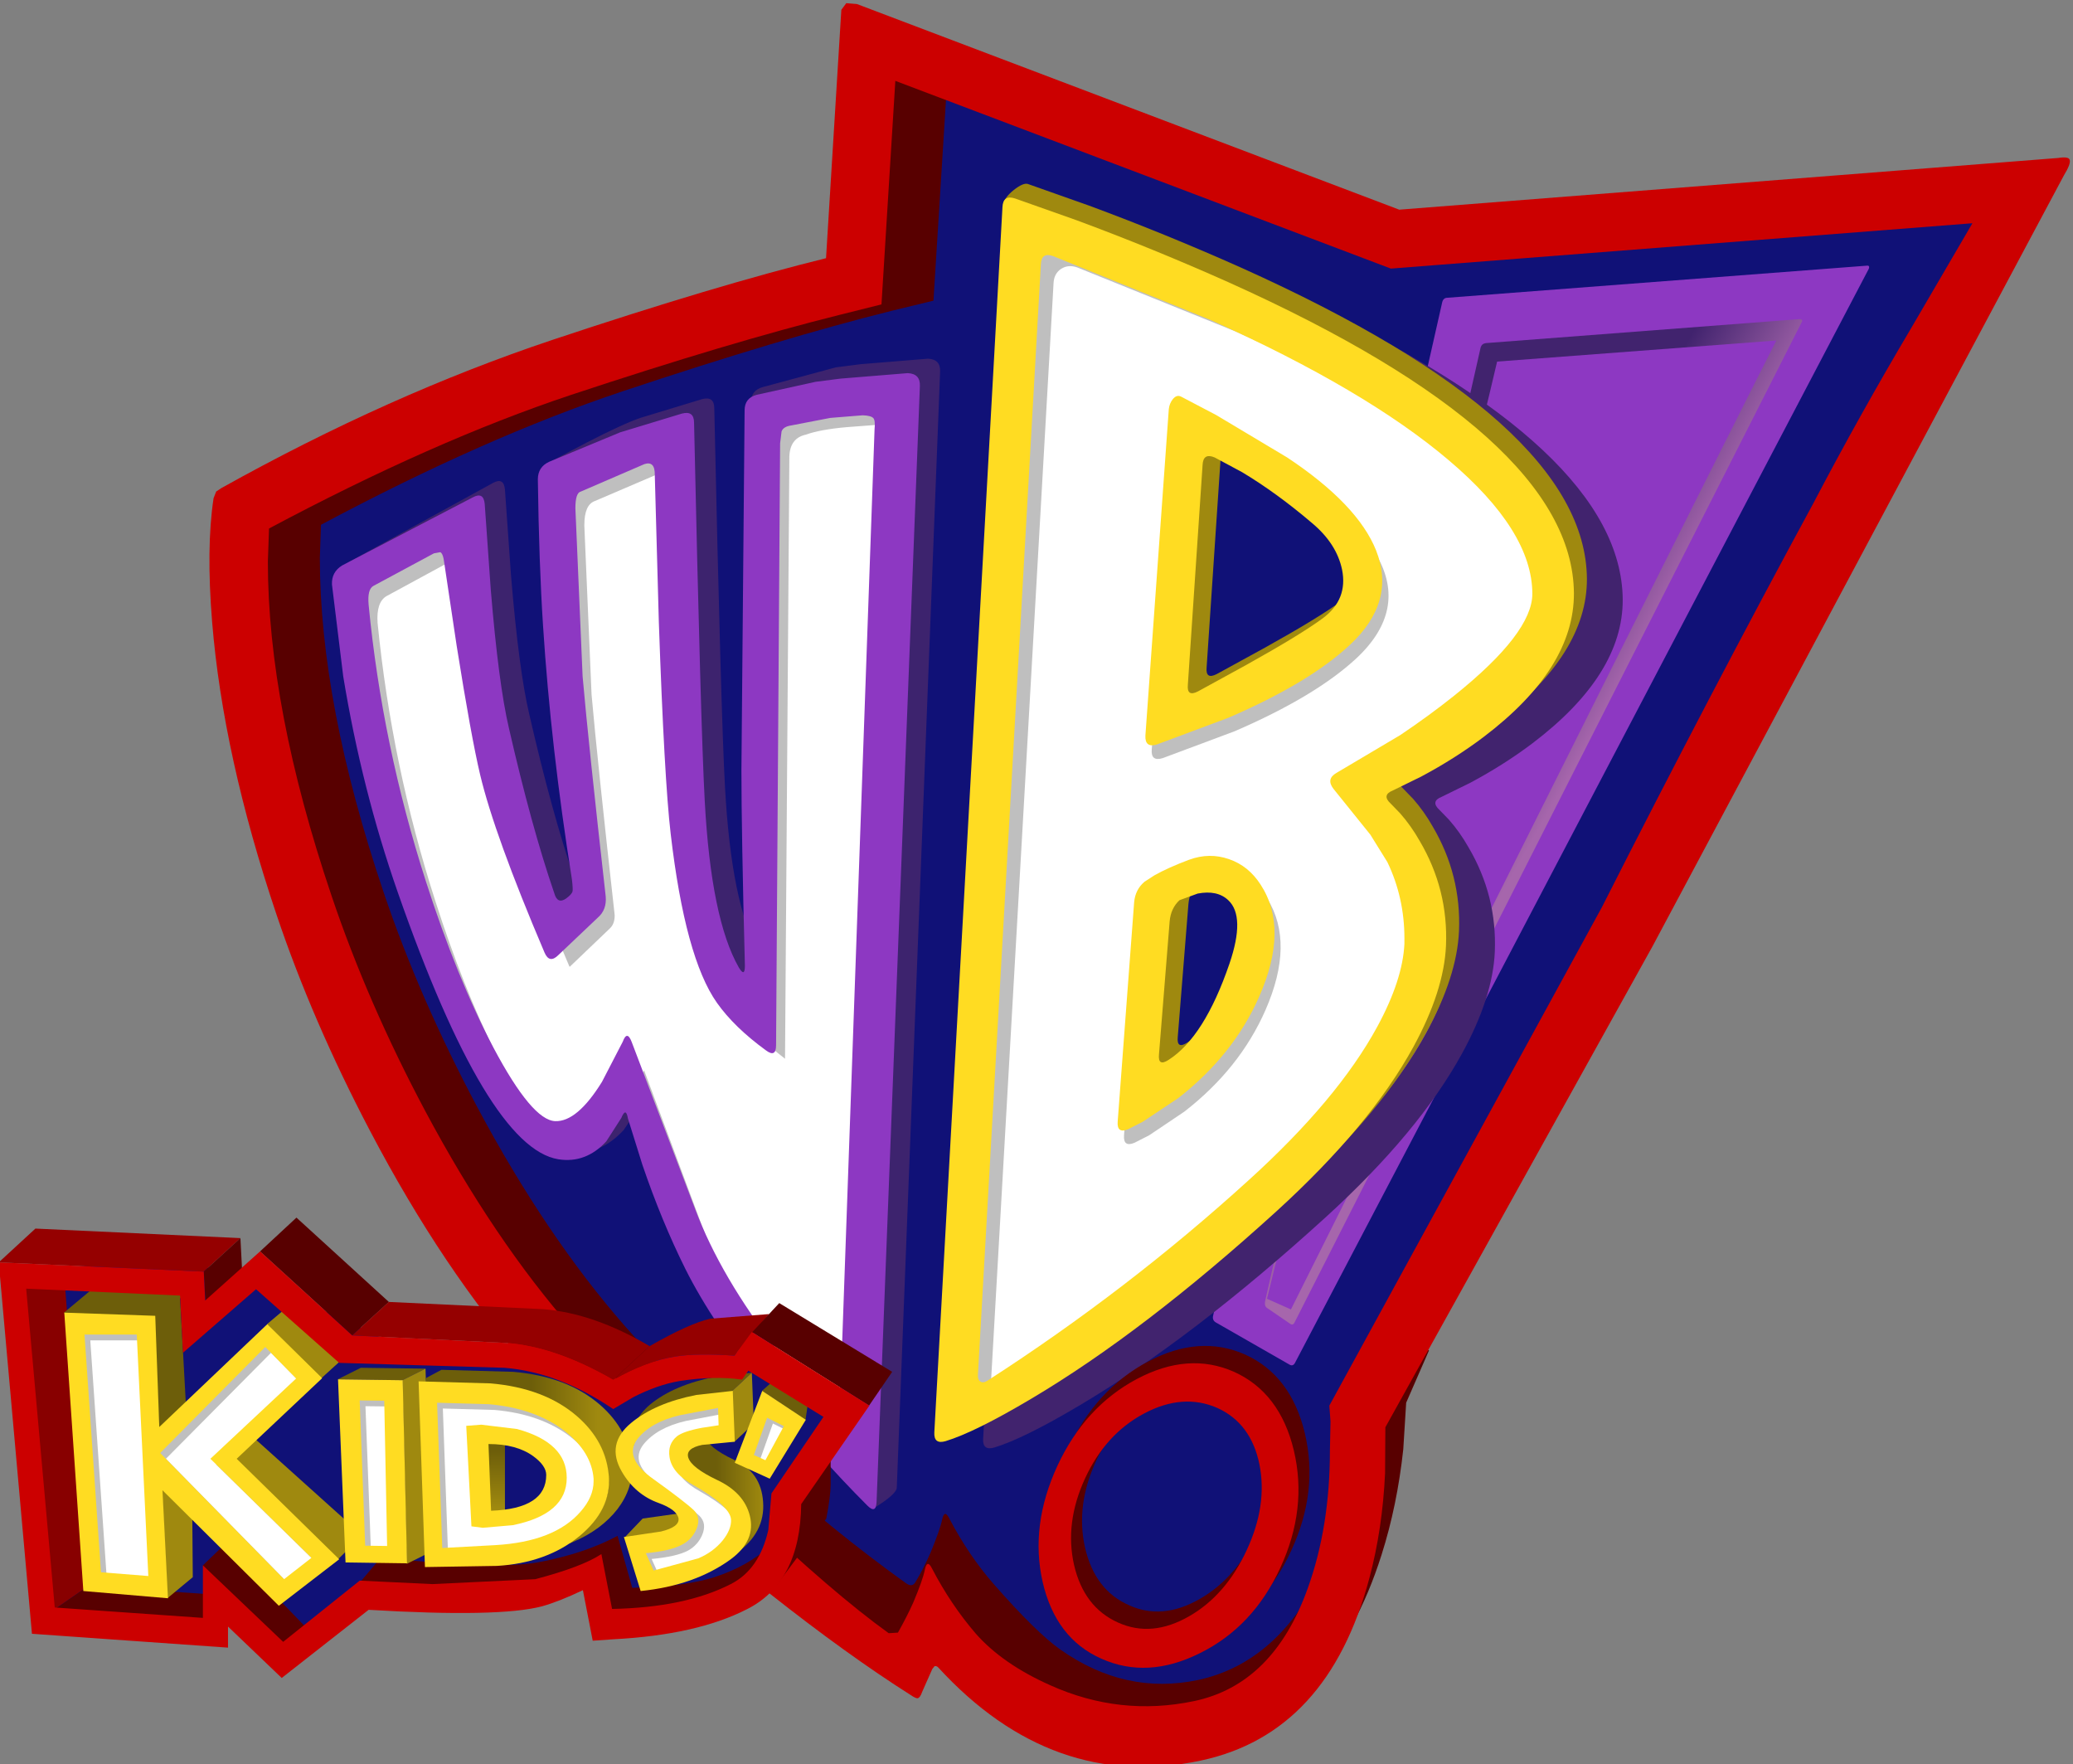
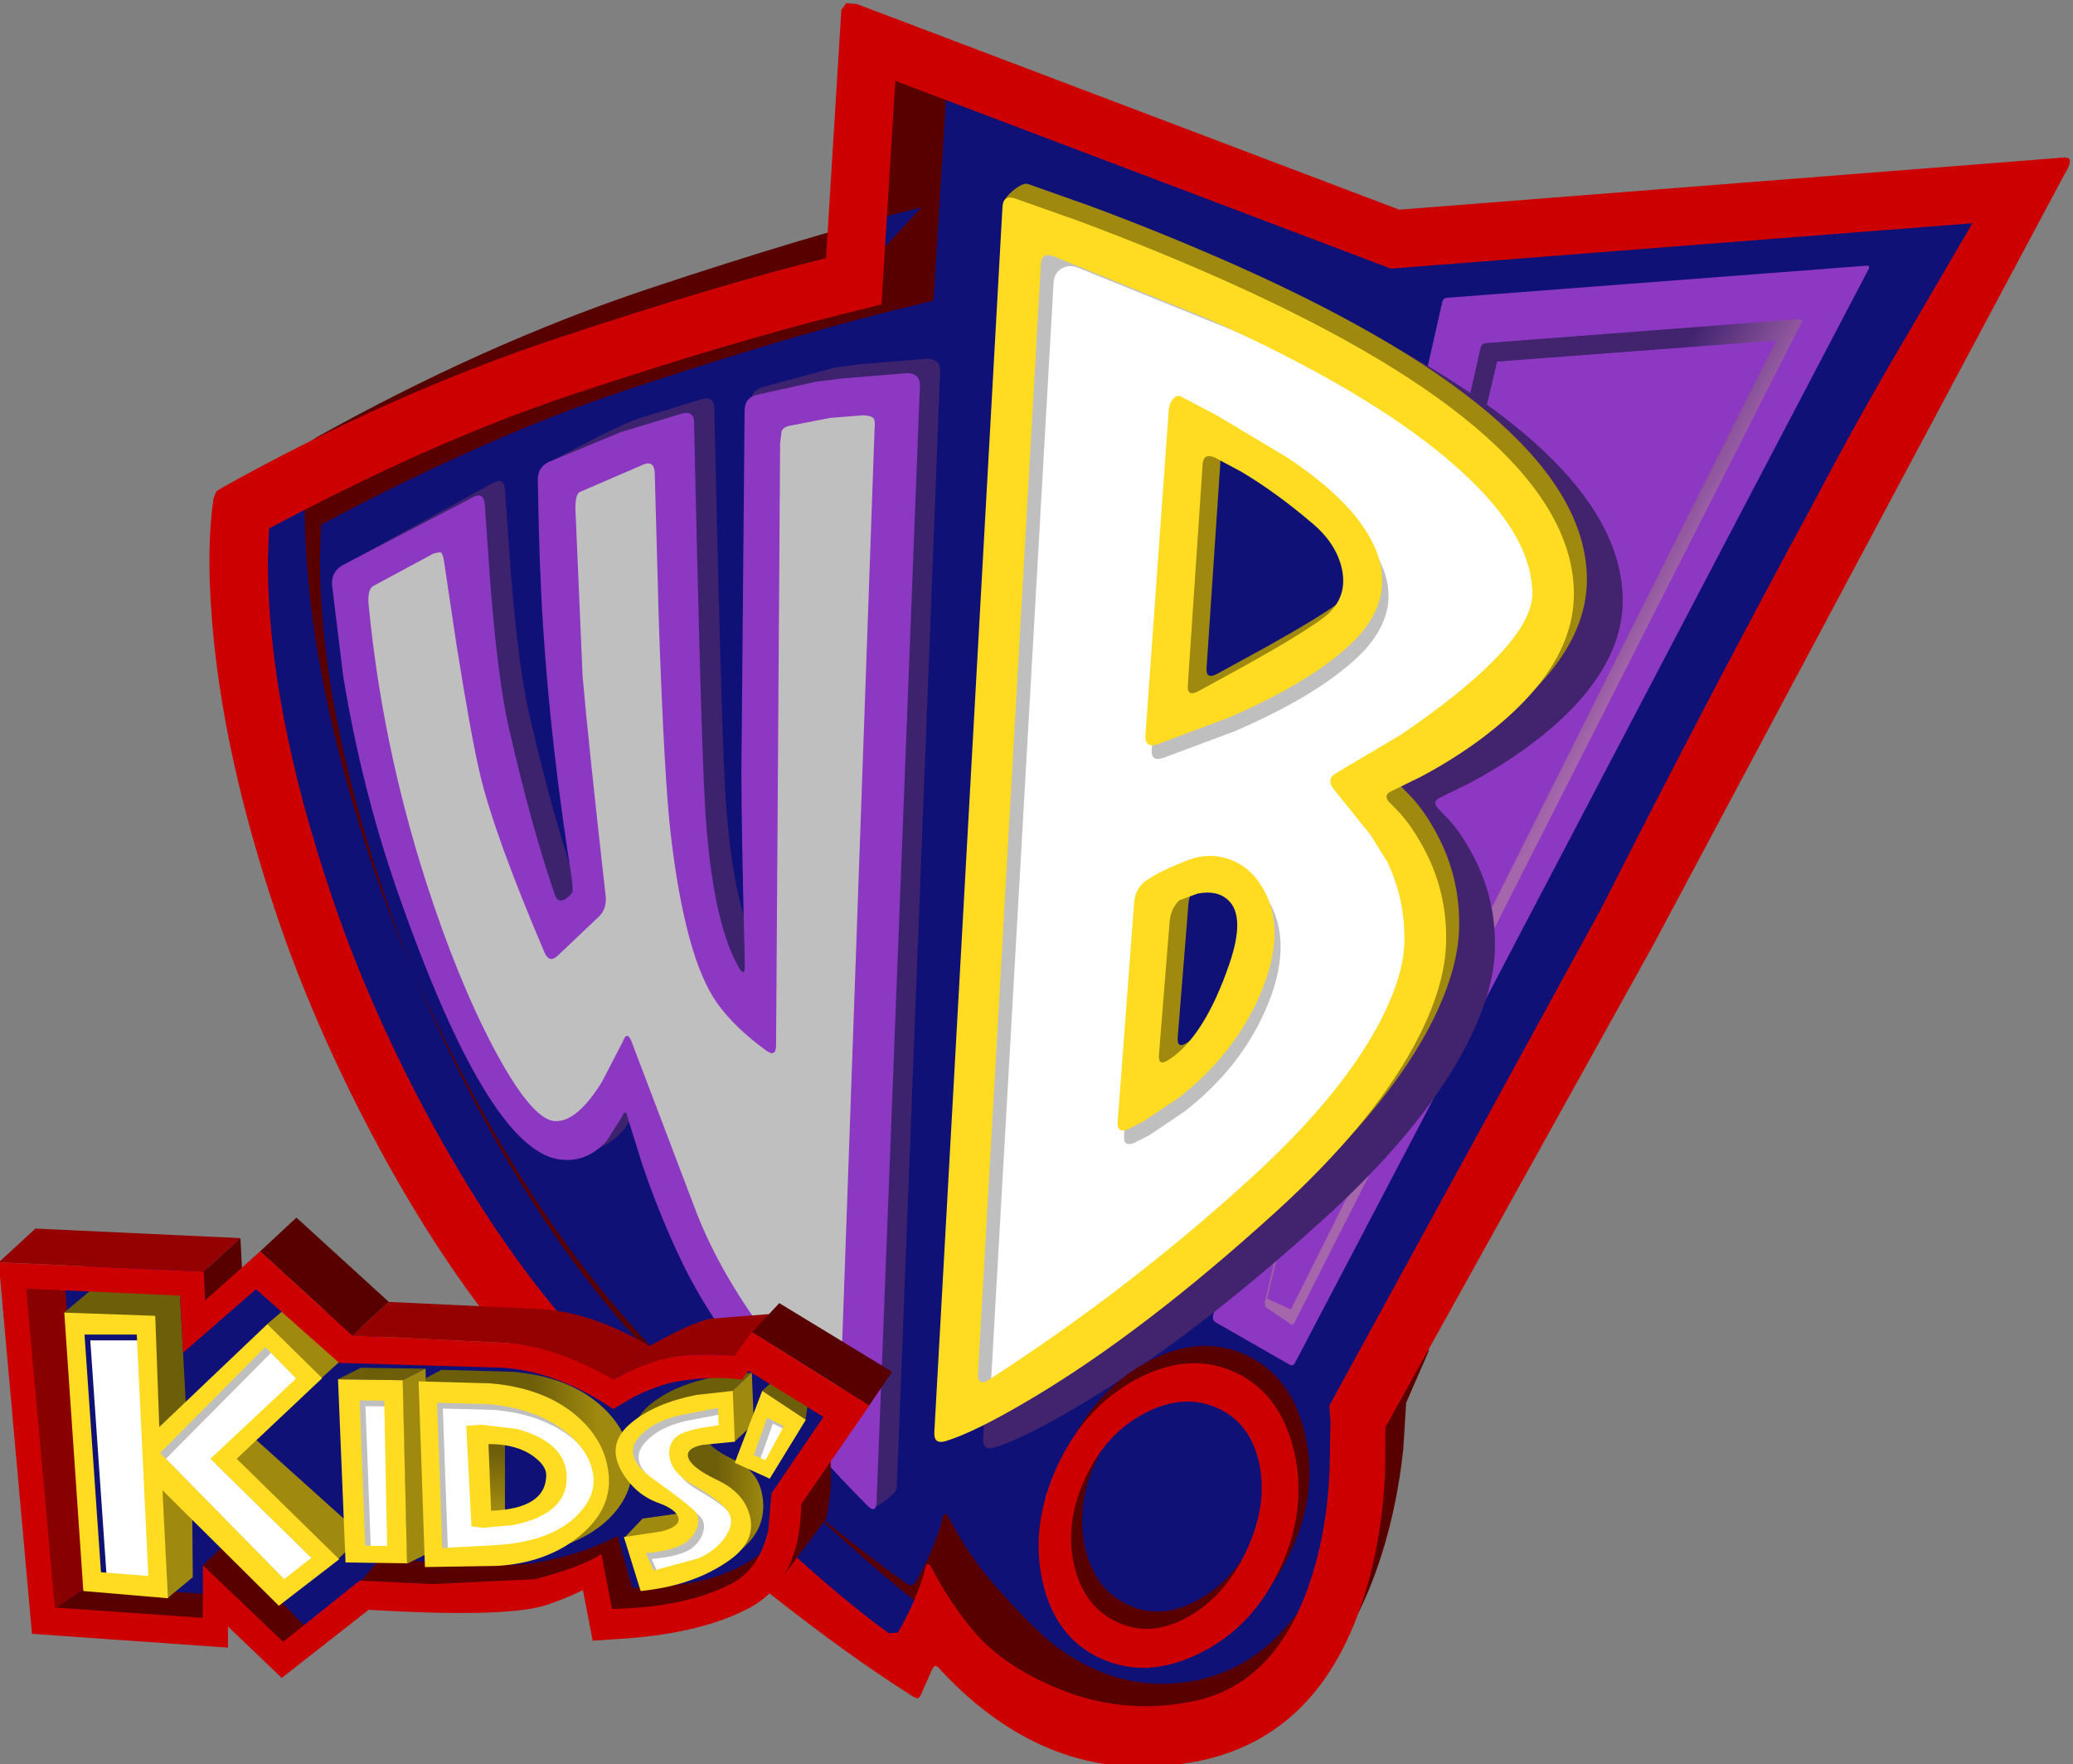
<svg xmlns="http://www.w3.org/2000/svg" xmlns:ns1="http://sodipodi.sourceforge.net/DTD/sodipodi-0.dtd" xmlns:ns2="http://www.inkscape.org/namespaces/inkscape" height="305.45px" width="358.95px" version="1.1" id="svg5879" ns1:docname="Kids WB logo.svg" ns2:version="0.92.4 (5da689c313, 2019-01-14)">
  <rect width="100%" height="100%" fill="#808080" stroke="none" />
  <ns1:namedview pagecolor="#ffffff" bordercolor="#666666" borderopacity="1" objecttolerance="10" gridtolerance="10" guidetolerance="10" ns2:pageopacity="0" ns2:pageshadow="2" ns2:window-width="1440" ns2:window-height="837" id="namedview5881" showgrid="false" ns2:zoom="2.1253658" ns2:cx="153.22938" ns2:cy="157.47849" ns2:window-x="-8" ns2:window-y="-8" ns2:window-maximized="1" ns2:current-layer="svg5879" />
  <defs id="defs5877">
    <g id="shape0" transform="matrix(1.0, 0.0, 0.0, 1.0, 154.95, 171.65)">
      <path d="M92.8 -108.75 L87.3 -111.9 Q75.85 -118.85 60.5 -125.75 47.4 -131.6 34.15 -136.5 L23.55 -140.25 Q22.75 -140.5 21.1 -139.2 20.0 -138.3 19.65 -137.6 19.2 -137.25 19.15 -136.25 L7.35 75.9 Q7.25 78.0 9.3 77.4 12.0 76.6 15.95 74.6 L15.8 77.0 Q15.7 79.1 17.75 78.5 22.85 76.95 32.6 71.15 L39.55 66.85 Q35.05 70.45 32.0 75.9 30.1 78.55 28.65 81.7 23.9 92.0 26.1 101.75 28.35 111.55 36.25 115.05 44.25 118.65 53.35 114.1 61.3 110.15 65.9 102.0 67.75 99.45 69.15 96.35 73.9 86.1 71.5 76.0 69.1 66.0 61.15 62.4 53.25 58.9 44.3 63.65 L43.9 63.9 Q49.7 59.85 55.8 55.1 L55.6 55.8 Q55.5 56.5 56.1 56.85 L68.85 64.15 Q69.45 64.5 69.8 63.85 L93.8 18.1 98.75 10.25 Q101.45 5.25 102.9 0.8 L169.15 -125.55 Q169.4 -126.2 168.75 -126.1 L96.2 -120.55 Q95.5 -120.55 95.3 -119.8 L92.8 -108.75 M9.4 -154.75 L86.4 -125.6 187.1 -133.45 176.5 -115.3 Q167.6 -100.3 159.6 -85.05 141.6 -51.85 122.95 -15.05 L75.75 71.25 75.95 74.0 75.85 78.95 Q75.85 92.25 72.0 102.9 L70.35 106.95 Q63.4 116.5 53.0 118.75 40.45 121.4 29.2 113.5 25.0 110.55 17.55 102.05 13.25 97.1 9.95 90.8 9.1 89.1 8.7 91.0 8.4 92.55 6.7 96.7 L4.05 101.85 Q3.5 102.75 2.45 102.0 -4.75 96.85 -11.75 91.1 L-11.65 90.95 Q-10.9 86.95 -10.9 85.1 L-10.9 81.6 -4.25 88.55 Q-3.15 89.65 -2.8 88.8 0.8 86.55 0.85 85.45 L8.35 -107.75 Q8.45 -109.9 6.25 -110.0 L-5.4 -109.05 -9.7 -108.5 -22.3 -105.1 Q-23.85 -104.7 -24.25 -103.4 -25.5 -102.7 -25.5 -101.05 L-26.05 -38.75 -25.65 -13.6 Q-28.15 -21.95 -28.9 -35.9 -29.6 -48.7 -30.75 -101.4 -30.75 -103.55 -32.85 -103.0 L-43.55 -99.75 Q-46.6 -98.7 -52.9 -95.45 L-58.5 -92.5 -59.35 -92.15 Q-61.3 -91.25 -61.3 -89.1 -61.1 -74.5 -60.4 -63.75 -59.15 -44.0 -55.8 -22.55 -59.35 -33.35 -62.8 -48.5 -64.6 -56.15 -65.95 -72.5 L-67.0 -87.35 Q-67.2 -89.5 -69.05 -88.5 L-93.85 -74.9 -95.2 -74.2 Q-97.05 -73.05 -96.95 -70.9 L-95.0 -55.0 Q-91.8 -35.5 -85.55 -17.6 -70.1 26.6 -57.75 28.6 -53.75 29.25 -50.6 26.65 -48.45 25.7 -46.45 23.55 L-45.5 22.15 -43.2 29.55 Q-39.9 39.25 -35.75 47.6 -33.75 51.6 -30.8 56.2 L-31.75 56.35 Q-35.45 57.2 -42.25 61.1 L-43.75 60.25 -46.25 57.45 Q-59.9 41.85 -71.8 19.55 -81.8 0.75 -88.0 -17.6 -99.05 -50.3 -99.05 -75.55 L-98.85 -81.25 Q-70.45 -96.4 -46.65 -104.35 -18.9 -113.6 0.0 -118.3 L7.2 -120.05 9.4 -154.75 M-119.15 53.15 L-119.2 53.2 -119.3 50.7 -119.15 53.15 M56.9 -92.35 L60.65 -90.35 Q66.65 -86.75 72.75 -81.55 77.0 -78.0 77.95 -73.5 78.65 -70.0 76.9 -67.35 72.85 -64.55 64.65 -60.0 L56.25 -55.4 Q54.3 -54.4 54.5 -56.55 L56.9 -92.35 M51.6 -16.9 L52.95 -17.4 Q56.35 -18.05 58.25 -16.25 61.25 -13.45 58.45 -5.25 55.45 3.55 51.55 8.15 L51.15 8.4 Q49.3 9.6 49.5 7.45 L51.35 -15.6 51.6 -16.9 M60.55 98.05 Q57.55 102.3 53.35 104.7 46.85 108.45 41.05 105.8 35.15 103.2 33.45 95.85 31.8 88.55 35.35 80.85 L36.25 79.1 Q39.3 74.95 43.7 72.6 50.4 69.05 56.35 71.65 62.2 74.3 63.65 81.45 65.05 88.5 61.45 96.25 L60.55 98.05 M-31.95 66.65 Q-38.35 68.05 -42.15 71.2 -43.4 72.25 -44.1 73.4 L-45.45 74.4 -46.95 76.0 Q-48.35 73.4 -50.85 71.25 -56.5 66.35 -65.85 65.55 L-78.3 65.2 -81.0 66.65 -81.05 65.0 -92.25 64.85 -96.25 66.85 -96.2 66.85 -95.2 90.95 -110.3 77.4 -98.95 66.65 -99.0 66.6 -96.05 63.95 -96.0 64.0 -67.4 64.85 Q-58.0 65.6 -48.55 72.0 -47.2 71.05 -45.1 69.95 -40.9 67.8 -37.1 67.15 L-31.95 66.65 M-24.55 65.7 L-25.4 65.75 -25.15 65.35 -24.55 65.7 M-56.1 95.25 L-55.5 95.0 Q-50.6 92.9 -47.8 89.3 -46.15 87.15 -45.6 84.9 -43.6 87.2 -40.7 88.25 -38.4 89.1 -37.6 90.15 L-43.45 90.95 -46.45 94.15 -46.7 94.15 -44.0 102.9 -45.25 102.95 -47.8 93.95 Q-53.5 97.0 -61.4 98.5 L-66.95 99.0 Q-60.7 98.3 -56.1 95.25 M-67.3 78.25 Q-64.4 78.7 -62.4 80.15 -60.15 81.8 -60.15 83.4 -60.15 88.45 -67.3 89.4 L-67.3 78.25 M-37.9 102.5 Q-32.35 101.05 -28.2 98.0 L-26.25 96.25 Q-22.25 92.85 -22.6 88.05 -22.85 84.45 -25.15 82.35 L-21.45 84.05 -15.2 73.85 -15.25 73.85 -14.9 71.65 -12.15 73.35 -21.15 86.6 -21.7 92.95 Q-22.25 95.3 -23.15 97.15 -24.8 98.35 -26.7 99.35 L-31.05 101.1 Q-33.85 102.0 -37.9 102.5 M-31.9 78.0 L-27.55 77.65 -27.5 77.65 -27.5 77.6 -25.3 75.55 -27.35 80.95 -27.6 80.8 Q-30.75 79.3 -31.9 78.0 M-92.15 101.75 L-92.45 101.7 -102.1 109.45 -105.8 105.6 -96.0 98.0 -96.1 97.9 -94.95 96.8 -94.9 98.55 -89.55 98.65 -92.15 101.75 M-119.6 99.05 L-119.6 104.0 -124.4 103.65 -121.35 101.1 -121.4 91.2 -116.5 96.1 -119.6 99.05 M-143.4 51.45 L-139.25 51.65 -143.15 54.9 -143.4 51.45 M-123.5 52.8 L-123.4 55.5 -123.55 52.85 -123.5 52.8 M-123.05 62.25 L-110.4 51.25 -105.95 55.2 -108.5 57.3 -108.45 57.35 -122.55 70.75 -123.05 62.25 M-24.55 65.75 L-21.4 67.65 -22.8 68.85 -22.75 68.9 -24.25 72.85 -24.55 65.75 M-83.2 98.25 L-81.2 97.25 -81.15 98.45 -83.2 98.25" fill="#101177" fill-rule="evenodd" stroke="none" id="path5820" />
      <path d="M55.8 55.1 L66.15 46.6 64.6 53.3 Q64.5 54.1 65.05 54.4 L68.85 57.0 Q69.45 57.5 69.75 56.8 L82.7 31.35 Q89.15 24.6 93.8 18.1 L69.8 63.85 Q69.45 64.5 68.85 64.15 L56.1 56.85 Q55.5 56.5 55.6 55.8 L55.8 55.1 M66.6 46.2 L75.05 38.7 78.8 35.2 69.1 54.6 64.95 52.75 66.6 46.2 M102.9 0.8 Q104.25 -3.5 104.4 -7.3 L104.35 -11.35 157.5 -116.25 Q157.85 -116.85 157.15 -116.85 L102.85 -112.7 Q102.15 -112.6 101.95 -111.95 L100.2 -104.05 92.8 -108.75 95.3 -119.8 Q95.5 -120.55 96.2 -120.55 L168.75 -126.1 Q169.4 -126.2 169.15 -125.55 L102.9 0.8 M103.85 -14.9 Q102.8 -20.4 99.85 -25.4 98.35 -28.05 96.45 -30.2 L94.85 -31.85 Q93.2 -33.35 95.2 -34.15 L100.1 -36.55 Q106.0 -39.7 110.9 -43.4 126.6 -55.3 126.55 -68.3 126.4 -85.25 103.05 -102.05 L104.8 -109.5 153.15 -113.15 103.85 -14.9 M-10.9 81.1 L-4.2 71.4 -1.85 67.95 -2.65 87.95 -2.8 88.8 Q-3.15 89.65 -4.25 88.55 L-10.9 81.6 -10.9 81.1 M-24.25 -103.4 L-23.4 -103.75 -13.2 -106.0 -8.9 -106.55 2.75 -107.5 Q4.95 -107.4 4.85 -105.25 L-1.75 64.65 -8.6 60.45 -3.0 -97.75 -2.95 -98.55 Q-2.95 -99.4 -3.2 -99.7 -3.6 -100.15 -5.05 -100.2 L-10.65 -99.75 -17.4 -98.45 Q-18.8 -98.25 -19.1 -97.4 L-19.35 -95.35 -20.05 8.85 Q-20.05 9.5 -20.2 9.85 L-21.8 9.75 Q-27.3 5.75 -30.3 1.5 -35.8 -6.3 -38.3 -27.75 -39.4 -37.1 -40.35 -64.4 L-41.05 -89.8 -41.05 -89.85 Q-41.0 -92.35 -42.85 -91.75 L-53.85 -87.0 Q-54.8 -86.8 -54.8 -84.1 L-53.55 -55.0 Q-52.55 -43.5 -49.55 -16.9 -49.35 -14.6 -50.9 -13.25 L-56.95 -7.45 -57.75 -6.75 Q-59.3 -5.2 -60.15 -7.2 -68.8 -27.5 -71.3 -38.0 -72.85 -44.55 -75.35 -60.25 L-77.45 -74.35 -77.5 -74.6 Q-77.7 -76.3 -78.2 -76.5 L-79.3 -76.3 -89.8 -70.65 Q-90.85 -70.05 -90.6 -67.35 -88.25 -43.1 -80.7 -19.55 -75.9 -4.5 -70.3 6.7 L-68.95 9.35 Q-62.3 21.85 -58.3 22.0 -54.5 22.15 -50.2 15.2 L-46.6 8.25 Q-45.85 6.2 -45.05 8.3 L-43.05 13.55 -34.05 37.25 -32.75 40.4 Q-29.55 47.8 -24.2 55.6 L-30.8 56.2 Q-33.75 51.6 -35.75 47.6 -39.9 39.25 -43.2 29.55 L-45.5 22.15 -45.7 21.55 Q-46.05 19.5 -46.85 21.45 L-49.45 25.5 -50.6 26.65 Q-53.75 29.25 -57.75 28.6 -70.1 26.6 -85.55 -17.6 -91.8 -35.5 -95.0 -55.0 L-96.95 -70.9 Q-97.05 -73.05 -95.2 -74.2 L-93.85 -74.9 -72.55 -86.0 Q-70.7 -87.0 -70.5 -84.85 L-69.45 -70.0 Q-68.1 -53.65 -66.3 -46.0 -62.4 -28.95 -58.45 -17.45 -57.9 -15.5 -56.4 -16.55 -55.45 -17.25 -55.3 -17.75 -55.2 -18.15 -55.4 -19.85 L-55.8 -22.55 Q-59.15 -44.0 -60.4 -63.75 -61.1 -74.5 -61.3 -89.1 -61.3 -91.25 -59.35 -92.15 L-58.5 -92.5 -47.05 -97.25 -36.35 -100.5 Q-34.25 -101.05 -34.25 -98.9 -33.1 -46.2 -32.4 -33.4 -31.3 -13.0 -26.5 -4.6 -25.45 -2.85 -25.45 -4.9 L-25.65 -13.6 -26.05 -38.75 -25.5 -101.05 Q-25.5 -102.7 -24.25 -103.4" fill="#8d38c2" fill-rule="evenodd" stroke="none" id="path5822" />
      <path d="M66.15 46.6 L66.6 46.2 64.95 52.75 69.1 54.6 78.8 35.2 82.7 31.35 69.75 56.8 Q69.45 57.5 68.85 57.0 L65.05 54.4 Q64.5 54.1 64.6 53.3 L66.15 46.6 M104.35 -11.35 L103.85 -14.9 153.15 -113.15 104.8 -109.5 103.05 -102.05 100.2 -104.05 101.95 -111.95 Q102.15 -112.6 102.85 -112.7 L157.15 -116.85 Q157.85 -116.85 157.5 -116.25 L104.35 -11.35" fill="url(#gradient0)" fill-rule="evenodd" stroke="none" id="path5824" />
      <path d="M87.3 -111.9 L92.8 -108.75 100.2 -104.05 103.05 -102.05 Q126.4 -85.25 126.55 -68.3 126.6 -55.3 110.9 -43.4 106.0 -39.7 100.1 -36.55 L95.2 -34.15 Q93.2 -33.35 94.85 -31.85 L96.45 -30.2 Q98.35 -28.05 99.85 -25.4 102.8 -20.4 103.85 -14.9 L104.35 -11.35 104.4 -7.3 Q104.25 -3.5 102.9 0.8 101.45 5.25 98.75 10.25 L93.8 18.1 Q89.15 24.6 82.7 31.35 L78.8 35.2 75.05 38.7 66.6 46.2 66.15 46.6 55.8 55.1 Q49.7 59.85 43.9 63.9 L39.55 66.85 32.6 71.15 Q22.85 76.95 17.75 78.5 15.7 79.1 15.8 77.0 L15.95 74.6 24.15 70.05 Q43.55 58.55 66.6 37.6 74.1 30.75 79.75 24.15 L81.35 22.35 82.35 21.0 84.65 18.05 89.55 11.7 92.5 6.75 92.55 6.65 94.5 2.75 Q97.9 -4.65 98.2 -10.9 98.6 -20.6 93.65 -29.0 92.15 -31.65 90.25 -33.8 L88.65 -35.45 88.2 -35.95 91.65 -37.65 Q97.55 -40.8 102.45 -44.5 107.95 -48.65 111.5 -52.95 120.4 -62.1 120.35 -71.9 120.2 -92.0 87.3 -111.9" fill="#41236e" fill-rule="evenodd" stroke="none" id="path5826" />
      <path d="M87.3 -111.9 Q120.2 -92.0 120.35 -71.9 120.4 -62.1 111.5 -52.95 118.15 -60.95 118.1 -69.4 117.9 -96.45 58.25 -123.25 45.15 -129.1 31.9 -134.0 L21.3 -137.75 19.65 -137.6 Q20.0 -138.3 21.1 -139.2 22.75 -140.5 23.55 -140.25 L34.15 -136.5 Q47.4 -131.6 60.5 -125.75 75.85 -118.85 87.3 -111.9 M88.2 -35.95 L88.65 -35.45 90.25 -33.8 Q92.15 -31.65 93.65 -29.0 98.6 -20.6 98.2 -10.9 97.9 -4.65 94.5 2.75 L92.55 6.65 92.5 6.75 89.55 11.7 84.65 18.05 Q87.9 13.55 90.3 9.15 95.6 -0.55 95.95 -8.4 96.35 -18.1 91.4 -26.5 89.9 -29.15 88.0 -31.3 L86.4 -32.95 Q84.75 -34.45 86.75 -35.25 L88.2 -35.95 M82.35 21.0 L81.35 22.35 79.75 24.15 82.35 21.0 M76.9 -67.35 L74.6 -65.05 Q70.65 -62.15 61.4 -57.0 L53.0 -52.4 Q51.05 -51.4 51.25 -53.55 L53.8 -91.6 Q53.9 -93.75 55.9 -92.9 L56.9 -92.35 54.5 -56.55 Q54.3 -54.4 56.25 -55.4 L64.65 -60.0 Q72.85 -64.55 76.9 -67.35 M51.55 8.15 Q49.8 10.2 47.9 11.4 46.05 12.6 46.25 10.45 L48.1 -12.6 Q48.3 -14.85 49.8 -16.25 L51.6 -16.9 51.35 -15.6 49.5 7.45 Q49.3 9.6 51.15 8.4 L51.55 8.15 M-27.9 68.85 L-24.55 65.7 -24.55 65.75 -24.25 72.85 -25.3 75.55 -27.5 77.6 -27.85 68.85 -27.9 68.85 M-96.05 63.95 L-99.0 66.6 -108.45 57.3 -108.45 57.35 -108.5 57.3 -105.95 55.2 -96.05 63.95 M-110.3 77.4 L-95.2 90.95 -94.95 96.8 -96.1 97.9 -113.75 80.6 -110.3 77.4 M-81.05 65.0 L-81.0 66.65 -80.95 67.25 -82.25 67.2 -81.2 97.25 -83.2 98.25 -84.3 98.8 -84.3 98.7 -84.25 98.7 -85.0 67.0 -85.05 67.0 -81.05 65.0 M-46.45 94.15 L-43.45 90.95 -37.6 90.15 -37.25 90.9 Q-37.0 92.4 -40.3 93.2 L-46.45 94.15 M-125.65 104.7 L-126.6 86.05 -121.4 91.2 -121.35 101.1 -124.4 103.65 -125.65 104.7" fill="#9f890f" fill-rule="evenodd" stroke="none" id="path5828" />
      <path d="M-1.75 64.65 L4.85 -105.25 Q4.95 -107.4 2.75 -107.5 L-8.9 -106.55 -13.2 -106.0 -23.4 -103.75 -24.25 -103.4 Q-23.85 -104.7 -22.3 -105.1 L-9.7 -108.5 -5.4 -109.05 6.25 -110.0 Q8.45 -109.9 8.35 -107.75 L0.85 85.45 Q0.8 86.55 -2.8 88.8 L-2.65 87.95 -1.85 67.95 -0.25 65.55 -1.75 64.65 M-25.65 -13.6 L-25.45 -4.9 Q-25.45 -2.85 -26.5 -4.6 -31.3 -13.0 -32.4 -33.4 -33.1 -46.2 -34.25 -98.9 -34.25 -101.05 -36.35 -100.5 L-47.05 -97.25 -58.5 -92.5 -52.9 -95.45 Q-46.6 -98.7 -43.55 -99.75 L-32.85 -103.0 Q-30.75 -103.55 -30.75 -101.4 -29.6 -48.7 -28.9 -35.9 -28.15 -21.95 -25.65 -13.6 M-55.8 -22.55 L-55.4 -19.85 Q-55.2 -18.15 -55.3 -17.75 -55.45 -17.25 -56.4 -16.55 -57.9 -15.5 -58.45 -17.45 -62.4 -28.95 -66.3 -46.0 -68.1 -53.65 -69.45 -70.0 L-70.5 -84.85 Q-70.7 -87.0 -72.55 -86.0 L-93.85 -74.9 -69.05 -88.5 Q-67.2 -89.5 -67.0 -87.35 L-65.95 -72.5 Q-64.6 -56.15 -62.8 -48.5 -59.35 -33.35 -55.8 -22.55 M-50.6 26.65 L-49.45 25.5 -46.85 21.45 Q-46.05 19.5 -45.7 21.55 L-45.5 22.15 -46.45 23.55 Q-48.45 25.7 -50.6 26.65" fill="#3d236e" fill-rule="evenodd" stroke="none" id="path5830" />
      <path d="M17.2 66.5 L16.6 66.9 Q15.85 67.4 15.35 67.1 14.85 66.8 14.9 65.95 L25.8 -126.35 Q25.9 -128.5 27.95 -127.75 L55.3 -116.65 59.55 -114.7 32.1 -125.8 Q30.55 -126.35 29.3 -125.55 28.1 -124.75 28.0 -123.15 L17.2 66.5 M-32.75 40.4 L-34.05 37.25 -43.05 13.55 -42.9 13.2 -32.75 40.4 M-70.3 6.7 Q-75.9 -4.5 -80.7 -19.55 -88.25 -43.1 -90.6 -67.35 -90.85 -70.05 -89.8 -70.65 L-79.3 -76.3 -78.2 -76.5 Q-77.7 -76.3 -77.5 -74.6 L-77.45 -74.35 -87.5 -68.9 Q-89.3 -67.85 -89.05 -64.25 -86.6 -39.55 -79.05 -16.1 -75.1 -3.7 -70.3 6.7 M-56.95 -7.45 L-50.9 -13.25 Q-49.35 -14.6 -49.55 -16.9 -52.55 -43.5 -53.55 -55.0 L-54.8 -84.1 Q-54.8 -86.8 -53.85 -87.0 L-42.85 -91.75 Q-41.0 -92.35 -41.05 -89.85 L-41.05 -89.8 -51.45 -85.35 Q-53.25 -84.7 -53.25 -81.2 L-53.25 -81.05 -52.0 -51.85 Q-51.0 -40.5 -48.0 -13.7 L-48.0 -13.55 Q-48.0 -12.1 -48.9 -11.3 L-55.75 -4.75 -55.8 -4.75 -55.85 -4.8 -56.95 -7.45 M-20.2 9.85 Q-20.05 9.5 -20.05 8.85 L-19.35 -95.35 -19.1 -97.4 Q-18.8 -98.25 -17.4 -98.45 L-10.65 -99.75 -5.05 -100.2 Q-3.6 -100.15 -3.2 -99.7 -2.95 -99.4 -2.95 -98.55 L-7.8 -98.15 Q-12.4 -97.75 -14.9 -96.85 -17.65 -96.25 -17.75 -93.05 L-18.5 11.2 -20.2 9.85 M45.05 -43.05 L45.85 -43.2 58.3 -47.85 Q72.2 -53.85 79.25 -60.4 86.55 -67.15 84.45 -75.05 89.0 -66.05 80.35 -58.05 73.25 -51.5 59.35 -45.5 L46.9 -40.85 Q44.8 -40.2 45.0 -42.4 L45.05 -43.05 M40.25 23.6 L40.9 23.4 43.45 22.1 49.6 18.0 Q59.15 10.55 63.6 0.45 67.8 -9.1 65.35 -15.9 69.6 -8.4 64.7 2.75 60.25 12.9 50.65 20.35 47.7 22.65 44.55 24.45 L42.0 25.75 Q40.05 26.55 40.2 24.45 L40.25 23.6 M-77.15 96.05 L-78.15 96.05 -79.05 70.9 -70.1 71.15 Q-62.1 71.85 -56.95 75.8 L-54.85 77.75 -55.95 76.8 Q-61.1 72.85 -69.1 72.15 L-78.05 71.9 -77.15 96.05 M-42.9 83.1 Q-46.5 79.9 -44.3 77.1 -41.95 74.2 -36.95 73.05 L-30.4 71.8 -30.35 73.0 -31.45 73.2 -35.95 74.05 Q-37.95 74.5 -39.5 75.25 -41.9 76.35 -43.3 78.1 -45.15 80.45 -42.9 83.1 M-36.6 83.85 L-34.6 85.2 Q-30.6 87.5 -29.05 89.3 -30.65 87.85 -33.6 86.2 -35.55 85.1 -36.6 83.85 M-41.05 99.85 L-41.55 99.95 -42.9 96.95 Q-38.6 96.55 -36.6 95.45 -34.9 94.55 -34.15 92.8 -33.45 91.1 -34.25 89.95 L-33.6 90.5 Q-32.3 91.8 -33.15 93.8 L-33.15 93.9 Q-33.95 95.55 -35.6 96.5 -37.6 97.55 -41.9 97.95 L-41.05 99.85 M-23.0 80.5 L-24.2 79.95 -21.9 73.5 -19.0 74.95 -19.2 75.35 -20.9 74.5 -23.0 80.5 M-136.3 100.35 L-137.25 100.25 -140.1 59.1 -131.05 59.1 -131.0 60.1 -139.1 60.1 -136.3 100.35 M-125.65 81.0 L-127.0 79.6 -108.8 61.25 -107.8 62.25 -126.0 80.6 -125.65 81.0 M-90.5 95.7 L-91.5 95.65 -92.45 70.5 -88.2 70.55 -88.15 71.55 -91.45 71.5 -90.5 95.7" fill="#bfbfbf" fill-rule="evenodd" stroke="none" id="path5832" />
      <path d="M59.55 -114.7 L70.8 -109.25 Q86.55 -100.8 96.45 -92.4 110.85 -80.2 110.9 -69.35 L110.9 -69.3 Q110.9 -62.5 97.35 -51.65 L88.05 -44.85 77.0 -38.3 Q75.15 -37.25 76.45 -35.55 L82.85 -27.6 85.8 -22.85 Q88.75 -16.7 88.75 -9.65 L88.75 -8.7 Q88.45 -2.45 84.05 5.65 77.2 18.25 61.75 32.25 41.05 51.05 17.2 66.5 L28.0 -123.15 Q28.1 -124.75 29.3 -125.55 30.55 -126.35 32.1 -125.8 L59.55 -114.7 M-24.2 55.6 Q-29.55 47.8 -32.75 40.4 L-42.9 13.2 -43.05 13.55 -45.05 8.3 Q-45.85 6.2 -46.6 8.25 L-50.2 15.2 Q-54.5 22.15 -58.3 22.0 -62.3 21.85 -68.95 9.35 L-70.3 6.7 Q-75.1 -3.7 -79.05 -16.1 -86.6 -39.55 -89.05 -64.25 -89.3 -67.85 -87.5 -68.9 L-77.45 -74.35 -75.35 -60.25 Q-72.85 -44.55 -71.3 -38.0 -68.8 -27.5 -60.15 -7.2 -59.3 -5.2 -57.75 -6.75 L-56.95 -7.45 -55.85 -4.8 -55.8 -4.75 -55.75 -4.75 -48.9 -11.3 Q-48.0 -12.1 -48.0 -13.55 L-48.0 -13.7 Q-51.0 -40.5 -52.0 -51.85 L-53.25 -81.05 -53.25 -81.2 Q-53.25 -84.7 -51.45 -85.35 L-41.05 -89.8 -40.35 -64.4 Q-39.4 -37.1 -38.3 -27.75 -35.8 -6.3 -30.3 1.5 -27.3 5.75 -21.8 9.75 L-20.2 9.85 -18.5 11.2 -17.75 -93.05 Q-17.65 -96.25 -14.9 -96.85 -12.4 -97.75 -7.8 -98.15 L-2.95 -98.55 -3.0 -97.75 -8.6 60.45 -19.8 53.65 -21.55 55.55 -24.2 55.6 M84.45 -75.05 L83.85 -76.8 Q80.65 -84.8 68.45 -92.9 L56.15 -100.25 50.05 -103.45 Q49.3 -103.8 48.65 -103.0 48.05 -102.25 47.95 -101.25 L43.9 -44.75 Q43.8 -43.05 45.05 -43.05 L45.0 -42.4 Q44.8 -40.2 46.9 -40.85 L59.35 -45.5 Q73.25 -51.5 80.35 -58.05 89.0 -66.05 84.45 -75.05 M65.35 -15.9 Q64.8 -17.5 63.85 -18.95 61.75 -22.2 58.4 -23.35 55.0 -24.55 51.45 -23.25 47.85 -21.9 45.45 -20.55 L43.75 -19.45 Q42.15 -18.1 41.95 -15.9 L39.1 22.1 Q39.0 23.8 40.25 23.6 L40.2 24.45 Q40.05 26.55 42.0 25.75 L44.55 24.45 Q47.7 22.65 50.65 20.35 60.25 12.9 64.7 2.75 69.6 -8.4 65.35 -15.9 M-54.85 77.75 Q-52.2 80.65 -51.95 84.05 L-51.95 84.5 Q-51.95 87.2 -54.2 89.75 -58.7 94.95 -68.95 95.55 L-77.15 96.05 -78.05 71.9 -69.1 72.15 Q-61.1 72.85 -55.95 76.8 L-54.85 77.75 M-74.0 74.9 L-73.1 92.3 -71.15 92.55 -65.95 92.1 Q-56.6 90.2 -56.6 83.9 -56.6 77.8 -65.2 75.45 -68.2 74.65 -71.4 74.7 L-74.0 74.9 M-34.25 89.95 L-34.6 89.5 Q-36.25 87.95 -41.55 84.15 L-42.9 83.1 Q-45.15 80.45 -43.3 78.1 -41.9 76.35 -39.5 75.25 -37.95 74.5 -35.95 74.05 L-31.45 73.2 -30.35 73.0 -30.3 74.8 -33.25 75.25 Q-36.4 75.85 -37.5 76.7 -39.15 78.05 -38.8 80.3 -38.5 82.25 -36.6 83.85 -35.55 85.1 -33.6 86.2 -30.65 87.85 -29.05 89.3 -28.2 90.25 -28.15 91.1 -28.05 92.8 -29.6 94.75 -31.3 96.8 -33.85 97.85 L-41.05 99.85 -41.9 97.95 Q-37.6 97.55 -35.6 96.5 -33.95 95.55 -33.15 93.9 L-33.15 93.8 Q-32.3 91.8 -33.6 90.5 L-34.25 89.95 M-19.2 75.35 L-22.2 80.85 -23.0 80.5 -20.9 74.5 -19.2 75.35 M-131.0 60.1 L-129.05 100.9 -136.3 100.35 -139.1 60.1 -131.0 60.1 M-125.65 81.0 L-126.0 80.6 -107.8 62.25 -103.45 66.7 -118.3 80.6 -100.8 97.75 -105.55 101.45 -125.65 81.0 M-88.15 71.55 L-87.7 95.7 -90.5 95.7 -91.45 71.5 -88.15 71.55" fill="#ffffff" fill-rule="evenodd" stroke="none" id="path5834" />
      <path d="M39.55 66.85 L43.9 63.9 44.3 63.65 Q53.25 58.9 61.15 62.4 69.1 66.0 71.5 76.0 73.9 86.1 69.15 96.35 67.75 99.45 65.9 102.0 L67.25 99.35 Q72.0 89.1 69.6 79.0 67.2 69.0 59.25 65.4 51.35 61.9 42.4 66.65 36.2 69.95 32.0 75.9 35.05 70.45 39.55 66.85 M-57.85 55.05 Q-70.05 40.4 -80.8 20.25 -90.8 1.45 -97.0 -16.95 -108.05 -49.65 -108.05 -74.85 L-107.85 -80.6 Q-79.45 -95.75 -55.65 -103.7 -27.9 -112.9 -9.0 -117.6 L-1.8 -119.4 0.6 -158.1 9.4 -154.75 7.2 -120.05 0.0 -118.3 Q-18.9 -113.6 -46.65 -104.35 -70.45 -96.4 -98.85 -81.25 L-99.05 -75.55 Q-99.05 -50.3 -88.0 -17.6 -81.8 0.75 -71.8 19.55 -59.9 41.85 -46.25 57.45 L-43.75 60.25 Q-51.05 56.2 -57.85 55.05 M70.35 106.95 Q64.3 119.85 52.35 122.4 39.5 125.1 27.4 119.65 19.2 116.0 14.55 110.75 10.2 105.7 6.95 99.45 6.1 97.75 5.7 99.7 5.35 101.45 3.7 105.35 L1.05 110.55 Q0.5 111.4 -0.55 110.65 -7.3 105.8 -16.55 97.5 L-18.95 100.7 Q-16.1 95.95 -16.0 88.45 L-10.9 81.1 -10.9 81.6 -10.9 85.1 Q-10.9 86.95 -11.65 90.95 L-11.75 91.1 Q-4.75 96.85 2.45 102.0 3.5 102.75 4.05 101.85 L6.7 96.7 Q8.4 92.55 8.7 91.0 9.1 89.1 9.95 90.8 13.25 97.1 17.55 102.05 25.0 110.55 29.2 113.5 40.45 121.4 53.0 118.75 63.4 116.5 70.35 106.95 M-4.2 71.4 L-24.5 58.7 -21.55 55.55 -19.8 53.65 -8.6 60.45 -1.75 64.65 -0.25 65.55 -1.85 67.95 -4.2 71.4 M-93.75 59.25 L-109.7 44.7 -103.4 38.85 -87.4 53.45 -93.75 59.25 M-112.85 47.5 L-119.15 53.15 -119.3 50.7 -119.45 48.2 -113.1 42.4 -112.85 47.5 M80.85 107.05 L82.7 101.05 Q84.95 92.6 85.4 82.95 L85.45 75.0 92.9 61.65 93.0 61.7 89.05 70.75 88.55 78.8 Q87.5 88.55 84.8 97.05 83.1 102.5 80.85 107.05 M60.55 98.05 Q57.1 104.5 51.5 107.7 45.0 111.45 39.15 108.8 33.25 106.15 31.55 98.85 29.9 91.55 33.45 83.85 34.65 81.25 36.25 79.1 L35.35 80.85 Q31.8 88.55 33.45 95.85 35.15 103.2 41.05 105.8 46.85 108.45 53.35 104.7 57.55 102.3 60.55 98.05 M-44.0 102.9 L-43.8 103.5 -37.9 102.5 Q-33.85 102.0 -31.05 101.1 L-26.7 99.35 Q-24.8 98.35 -23.15 97.15 -24.95 100.65 -28.2 102.3 -36.1 106.35 -48.75 106.6 L-50.6 97.1 Q-53.9 99.3 -62.05 101.45 L-79.85 102.3 -92.15 101.75 -89.55 98.65 -84.3 98.7 -84.3 98.8 -83.2 98.25 -81.15 98.45 -81.15 99.35 -68.7 99.15 -66.95 99.0 -61.4 98.5 Q-53.5 97.0 -47.8 93.95 L-45.25 102.95 -44.0 102.9 M-102.1 109.45 L-105.7 112.3 -119.6 99.05 -116.5 96.1 -106.45 106.05 -105.8 105.6 -102.1 109.45 M-119.6 104.0 L-119.6 108.15 -144.85 106.4 -140.3 103.25 -140.3 103.5 -125.75 104.75 -125.65 104.75 -125.65 104.7 -124.4 103.65 -119.6 104.0" fill="#580000" fill-rule="evenodd" stroke="none" id="path5836" />
      <path d="M111.5 -52.95 Q107.95 -48.65 102.45 -44.5 97.55 -40.8 91.65 -37.65 L88.2 -35.95 86.75 -35.25 Q84.75 -34.45 86.4 -32.95 L88.0 -31.3 Q89.9 -29.15 91.4 -26.5 96.35 -18.1 95.95 -8.4 95.6 -0.55 90.3 9.15 87.9 13.55 84.65 18.05 L82.35 21.0 79.75 24.15 Q74.1 30.75 66.6 37.6 43.55 58.55 24.15 70.05 L15.95 74.6 Q12.0 76.6 9.3 77.4 7.25 78.0 7.35 75.9 L19.15 -136.25 Q19.2 -137.25 19.65 -137.6 L21.3 -137.75 31.9 -134.0 Q45.15 -129.1 58.25 -123.25 117.9 -96.45 118.1 -69.4 118.15 -60.95 111.5 -52.95 M59.55 -114.7 L55.3 -116.65 27.95 -127.75 Q25.9 -128.5 25.8 -126.35 L14.9 65.95 Q14.85 66.8 15.35 67.1 15.85 67.4 16.6 66.9 L17.2 66.5 Q41.05 51.05 61.75 32.25 77.2 18.25 84.05 5.65 88.45 -2.45 88.75 -8.7 L88.75 -9.65 Q88.75 -16.7 85.8 -22.85 L82.85 -27.6 76.45 -35.55 Q75.15 -37.25 77.0 -38.3 L88.05 -44.85 97.35 -51.65 Q110.9 -62.5 110.9 -69.3 L110.9 -69.35 Q110.85 -80.2 96.45 -92.4 86.55 -100.8 70.8 -109.25 L59.55 -114.7 M45.05 -43.05 Q43.8 -43.05 43.9 -44.75 L47.95 -101.25 Q48.05 -102.25 48.65 -103.0 49.3 -103.8 50.05 -103.45 L56.15 -100.25 68.45 -92.9 Q80.65 -84.8 83.85 -76.8 L84.45 -75.05 Q86.55 -67.15 79.25 -60.4 72.2 -53.85 58.3 -47.85 L45.85 -43.2 45.05 -43.05 M56.9 -92.35 L55.9 -92.9 Q53.9 -93.75 53.8 -91.6 L51.25 -53.55 Q51.05 -51.4 53.0 -52.4 L61.4 -57.0 Q70.65 -62.15 74.6 -65.05 L76.9 -67.35 Q78.65 -70.0 77.95 -73.5 77.0 -78.0 72.75 -81.55 66.65 -86.75 60.65 -90.35 L56.9 -92.35 M51.55 8.15 Q55.45 3.55 58.45 -5.25 61.25 -13.45 58.25 -16.25 56.35 -18.05 52.95 -17.4 L51.6 -16.9 49.8 -16.25 Q48.3 -14.85 48.1 -12.6 L46.25 10.45 Q46.05 12.6 47.9 11.4 49.8 10.2 51.55 8.15 M40.25 23.6 Q39.0 23.8 39.1 22.1 L41.95 -15.9 Q42.15 -18.1 43.75 -19.45 L45.45 -20.55 Q47.85 -21.9 51.45 -23.25 55.0 -24.55 58.4 -23.35 61.75 -22.2 63.85 -18.95 64.8 -17.5 65.35 -15.9 67.8 -9.1 63.6 0.45 59.15 10.55 49.6 18.0 L43.45 22.1 40.9 23.4 40.25 23.6 M-44.1 73.4 Q-40.2 70.75 -34.15 69.55 L-27.9 68.85 -27.85 68.85 -27.5 77.6 -27.5 77.65 -27.55 77.65 -31.9 78.0 -33.15 78.2 Q-36.05 78.8 -35.55 80.4 -35.0 82.15 -30.6 84.25 -25.9 86.45 -24.9 90.45 -24.1 93.65 -26.25 96.25 L-28.2 98.0 Q-32.35 101.05 -37.9 102.5 L-43.8 103.5 -44.0 102.9 -46.7 94.15 -46.45 94.15 -40.3 93.2 Q-37.0 92.4 -37.25 90.9 L-37.6 90.15 Q-38.4 89.1 -40.7 88.25 -43.6 87.2 -45.6 84.9 L-47.05 82.85 Q-49.25 79.05 -46.95 76.0 L-45.45 74.4 -44.1 73.4 M-99.0 66.6 L-98.95 66.65 -110.3 77.4 -113.75 80.6 -96.1 97.9 -96.0 98.0 -105.8 105.6 -106.45 106.05 -116.5 96.1 -121.4 91.2 -126.6 86.05 -125.65 104.7 -125.65 104.75 -125.75 104.75 -140.3 103.5 -140.3 103.25 -143.6 55.4 -143.6 55.3 -127.85 55.85 -127.15 75.1 -122.55 70.75 -108.45 57.35 -108.45 57.3 -99.0 66.6 M-95.2 90.95 L-96.2 66.85 -85.05 67.0 -85.0 67.0 -84.25 98.7 -84.3 98.7 -89.55 98.65 -94.9 98.55 -94.95 96.8 -95.2 90.95 M-80.95 67.25 L-69.8 67.55 Q-60.45 68.35 -54.8 73.25 -49.75 77.65 -49.3 83.7 -48.9 89.45 -54.4 94.0 L-56.1 95.25 Q-60.7 98.3 -66.95 99.0 L-68.7 99.15 -81.15 99.35 -81.15 98.45 -81.2 97.25 -82.25 67.2 -80.95 67.25 M-54.85 77.75 L-56.95 75.8 Q-62.1 71.85 -70.1 71.15 L-79.05 70.9 -78.15 96.05 -77.15 96.05 -68.95 95.55 Q-58.7 94.95 -54.2 89.75 -51.95 87.2 -51.95 84.5 L-51.95 84.05 Q-52.2 80.65 -54.85 77.75 M-67.3 89.4 Q-60.15 88.45 -60.15 83.4 -60.15 81.8 -62.4 80.15 -64.4 78.7 -67.3 78.25 L-70.15 78.05 -69.7 89.6 -67.3 89.4 M-74.0 74.9 L-71.4 74.7 Q-68.2 74.65 -65.2 75.45 -56.6 77.8 -56.6 83.9 -56.6 90.2 -65.95 92.1 L-71.15 92.55 -73.1 92.3 -74.0 74.9 M-42.9 83.1 L-41.55 84.15 Q-36.25 87.95 -34.6 89.5 L-34.25 89.95 Q-33.45 91.1 -34.15 92.8 -34.9 94.55 -36.6 95.45 -38.6 96.55 -42.9 96.95 L-41.55 99.95 -41.05 99.85 -33.85 97.85 Q-31.3 96.8 -29.6 94.75 -28.05 92.8 -28.15 91.1 -28.2 90.25 -29.05 89.3 -30.6 87.5 -34.6 85.2 L-36.6 83.85 Q-38.5 82.25 -38.8 80.3 -39.15 78.05 -37.5 76.7 -36.4 75.85 -33.25 75.25 L-30.3 74.8 -30.35 73.0 -30.4 71.8 -36.95 73.05 Q-41.95 74.2 -44.3 77.1 -46.5 79.9 -42.9 83.1 M-15.25 73.85 L-15.2 73.85 -21.45 84.05 -25.15 82.35 -27.5 81.3 -27.35 80.95 -25.3 75.55 -24.25 72.85 -22.75 68.9 -22.75 68.85 -15.25 73.85 M-23.0 80.5 L-22.2 80.85 -19.2 75.35 -19.0 74.95 -21.9 73.5 -24.2 79.95 -23.0 80.5 M-131.0 60.1 L-131.05 59.1 -140.1 59.1 -137.25 100.25 -136.3 100.35 -129.05 100.9 -131.0 60.1 M-107.8 62.25 L-108.8 61.25 -127.0 79.6 -125.65 81.0 -105.55 101.45 -100.8 97.75 -118.3 80.6 -103.45 66.7 -107.8 62.25 M-88.15 71.55 L-88.2 70.55 -92.45 70.5 -91.5 95.65 -90.5 95.7 -87.7 95.7 -88.15 71.55" fill="#ffdc22" fill-rule="evenodd" stroke="none" id="path5838" />
      <path d="M9.4 -154.75 L0.6 -158.1 -1.8 -119.4 -9.0 -117.6 Q-27.9 -112.9 -55.65 -103.7 -79.45 -95.75 -107.85 -80.6 L-108.05 -74.85 Q-108.05 -49.65 -97.0 -16.95 -90.8 1.45 -80.8 20.25 -70.05 40.4 -57.85 55.05 L-60.7 54.7 -71.5 54.0 Q-81.5 40.6 -90.35 23.7 -100.35 4.65 -106.55 -13.75 -115.8 -41.2 -117.7 -64.4 -118.75 -77.3 -117.45 -85.85 L-117.0 -87.0 -116.1 -87.6 Q-87.05 -103.8 -58.8 -113.25 -30.3 -122.75 -11.4 -127.4 L-8.75 -170.4 -7.9 -171.55 -6.05 -171.4 87.85 -135.8 201.95 -144.75 Q203.8 -145.05 203.95 -144.4 204.15 -143.7 202.95 -141.75 L131.7 -8.25 92.9 61.65 85.45 75.0 85.4 82.95 Q84.95 92.6 82.7 101.05 L80.85 107.05 Q73.0 128.55 53.5 132.7 27.8 138.15 8.0 116.55 7.75 116.3 7.4 116.35 L7.0 116.85 5.25 120.8 Q4.9 121.8 4.5 121.9 4.2 122.0 3.25 121.35 -7.65 114.45 -21.2 103.75 L-21.25 103.7 Q-23.05 105.45 -25.4 106.65 -34.1 111.1 -48.5 111.85 L-52.1 112.1 -53.8 103.35 Q-58.0 105.35 -60.9 106.15 -68.3 108.1 -90.9 106.75 L-105.95 118.55 -115.25 109.65 -115.25 113.3 -149.2 110.9 -154.95 46.6 -119.45 48.2 -119.3 50.7 -119.2 53.2 -119.15 53.15 -112.85 47.5 -109.7 44.7 -93.75 59.25 -89.25 59.35 -67.05 60.55 -66.7 60.6 -65.5 60.7 -52.65 64.8 -52.4 64.9 -52.15 65.05 -51.9 65.15 Q-51.4 65.4 -50.85 65.7 L-50.45 65.9 -50.15 66.05 -49.45 66.45 -49.15 66.6 -48.55 66.95 -48.4 66.9 -48.25 66.8 -47.25 66.25 -40.75 63.55 -37.8 62.9 Q-34.0 62.3 -27.55 62.75 L-24.55 58.65 -24.5 58.7 -4.2 71.4 -10.9 81.1 -16.0 88.45 Q-16.1 95.95 -18.95 100.7 L-16.55 97.5 Q-7.3 105.8 -0.55 110.65 0.5 111.4 1.05 110.55 L3.7 105.35 Q5.35 101.45 5.7 99.7 6.1 97.75 6.95 99.45 10.2 105.7 14.55 110.75 19.2 116.0 27.4 119.65 39.5 125.1 52.35 122.4 64.3 119.85 70.35 106.95 L72.0 102.9 Q75.85 92.25 75.85 78.95 L75.95 74.0 75.75 71.25 122.95 -15.05 Q141.6 -51.85 159.6 -85.05 167.6 -100.3 176.5 -115.3 L187.1 -133.45 86.4 -125.6 9.4 -154.75 M36.25 79.1 Q34.65 81.25 33.45 83.85 29.9 91.55 31.55 98.85 33.25 106.15 39.15 108.8 45.0 111.45 51.5 107.7 57.1 104.5 60.55 98.05 L61.45 96.25 Q65.05 88.5 63.65 81.45 62.2 74.3 56.35 71.65 50.4 69.05 43.7 72.6 39.3 74.95 36.25 79.1 M65.9 102.0 Q61.3 110.15 53.35 114.1 44.25 118.65 36.25 115.05 28.35 111.55 26.1 101.75 23.9 92.0 28.65 81.7 30.1 78.55 32.0 75.9 36.2 69.95 42.4 66.65 51.35 61.9 59.25 65.4 67.2 69.0 69.6 79.0 72.0 89.1 67.25 99.35 L65.9 102.0 M-25.4 65.75 L-26.25 66.9 -31.95 66.65 -37.1 67.15 Q-40.9 67.8 -45.1 69.95 -47.2 71.05 -48.55 72.0 -58.0 65.6 -67.4 64.85 L-96.0 64.0 -96.05 63.95 -105.95 55.2 -110.4 51.25 -123.05 62.25 -123.4 55.5 -123.5 52.8 -123.55 52.35 -139.25 51.65 -143.4 51.45 -150.2 51.15 -145.25 106.35 -144.85 106.4 -119.6 108.15 -119.6 104.0 -119.6 99.05 -105.7 112.3 -102.1 109.45 -92.45 101.7 -92.15 101.75 -79.85 102.3 -62.05 101.45 Q-53.9 99.3 -50.6 97.1 L-48.75 106.6 Q-36.1 106.35 -28.2 102.3 -24.95 100.65 -23.15 97.15 -22.25 95.3 -21.7 92.95 L-21.15 86.6 -12.15 73.35 -14.9 71.65 -21.4 67.65 -24.55 65.75 -24.55 65.7 -25.15 65.35 -25.4 65.75" fill="#cc0000" fill-rule="evenodd" stroke="none" id="path5840" />
      <path d="M-24.5 58.7 L-24.55 58.65 -27.55 62.75 Q-34.0 62.3 -37.8 62.9 L-40.75 63.55 -47.25 66.25 -48.25 66.8 -48.4 66.9 -48.55 66.95 -49.15 66.6 -49.45 66.45 -50.15 66.05 -50.45 65.9 -50.85 65.7 Q-51.4 65.4 -51.9 65.15 L-52.15 65.05 -52.4 64.9 -52.65 64.8 -65.5 60.7 -66.7 60.6 -67.05 60.55 -89.25 59.35 -93.75 59.25 -87.4 53.45 -71.5 54.0 -60.7 54.7 -57.85 55.05 Q-51.05 56.2 -43.75 60.25 L-42.25 61.1 Q-35.45 57.2 -31.75 56.35 L-30.8 56.2 -24.2 55.6 -21.55 55.55 -24.5 58.7 M-119.45 48.2 L-154.95 46.6 -148.6 40.75 -113.1 42.4 -119.45 48.2" fill="#950000" fill-rule="evenodd" stroke="none" id="path5842" />
-       <path d="M-144.85 106.4 L-145.25 106.35 -150.2 51.15 -143.4 51.45 -143.15 54.9 -143.65 55.3 -143.6 55.4 -140.3 103.25 -144.85 106.4" fill="#880000" fill-rule="evenodd" stroke="none" id="path5844" />
      <path d="M-81.0 66.65 L-78.3 65.2 -65.85 65.55 Q-56.5 66.35 -50.85 71.25 -48.35 73.4 -46.95 76.0 -49.25 79.05 -47.05 82.85 L-45.6 84.9 Q-46.15 87.15 -47.8 89.3 -50.6 92.9 -55.5 95.0 L-56.1 95.25 -54.4 94.0 Q-48.9 89.45 -49.3 83.7 -49.75 77.65 -54.8 73.25 -60.45 68.35 -69.8 67.55 L-80.95 67.25 -81.0 66.65" fill="url(#gradient1)" fill-rule="evenodd" stroke="none" id="path5846" />
      <path d="M-67.3 89.4 L-69.7 89.6 -70.15 78.05 -67.3 78.25 -67.3 89.4" fill="url(#gradient2)" fill-rule="evenodd" stroke="none" id="path5848" />
      <path d="M-44.1 73.4 Q-43.4 72.25 -42.15 71.2 -38.35 68.05 -31.95 66.65 L-26.25 66.9 -25.4 65.75 -24.55 65.7 -27.9 68.85 -34.15 69.55 Q-40.2 70.75 -44.1 73.4 M-96.2 66.85 L-96.25 66.85 -92.25 64.85 -81.05 65.0 -85.05 67.0 -96.2 66.85 M-139.25 51.65 L-123.55 52.35 -123.5 52.8 -123.55 52.85 -123.4 55.5 -123.05 62.25 -122.55 70.75 -127.15 75.1 -127.85 55.85 -143.6 55.3 -143.6 55.4 -143.65 55.3 -143.15 54.9 -139.25 51.65 M-14.9 71.65 L-15.25 73.85 -22.75 68.85 -22.75 68.9 -22.8 68.85 -21.4 67.65 -14.9 71.65" fill="#6d5e0a" fill-rule="evenodd" stroke="none" id="path5850" />
      <path d="M-26.25 96.25 Q-24.1 93.65 -24.9 90.45 -25.9 86.45 -30.6 84.25 -35.0 82.15 -35.55 80.4 -36.05 78.8 -33.15 78.2 L-31.9 78.0 Q-30.75 79.3 -27.6 80.8 L-27.35 80.95 -27.5 81.3 -25.15 82.35 Q-22.85 84.45 -22.6 88.05 -22.25 92.85 -26.25 96.25" fill="url(#gradient3)" fill-rule="evenodd" stroke="none" id="path5852" />
      <path d="M-81.0 66.65 L-80.95 67.25" fill="none" stroke="#010101" stroke-linecap="round" stroke-linejoin="round" stroke-opacity="0.0" stroke-width="0.05" id="path5854" />
    </g>
    <linearGradient gradientTransform="matrix(0.028, 0.016, -0.059, 0.103, 101.15, -36.85)" gradientUnits="userSpaceOnUse" id="gradient0" spreadMethod="pad" x1="-819.2" x2="819.2">
      <stop offset="0.384" stop-color="#41236e" id="stop5857" />
      <stop offset="0.757" stop-color="#a666ac" id="stop5859" />
    </linearGradient>
    <linearGradient gradientTransform="matrix(0.007, 0.0, 0.0, 0.018, -57.0, 80.2)" gradientUnits="userSpaceOnUse" id="gradient1" spreadMethod="pad" x1="-819.2" x2="819.2">
      <stop offset="0.0" stop-color="#6d5e0a" id="stop5862" />
      <stop offset="1.0" stop-color="#9f890f" id="stop5864" />
    </linearGradient>
    <linearGradient gradientTransform="matrix(0.0, 0.006, -0.002, 0.0, -69.1, 84.2)" gradientUnits="userSpaceOnUse" id="gradient2" spreadMethod="pad" x1="-819.2" x2="819.2">
      <stop offset="0.0" stop-color="#6d5e0a" id="stop5867" />
      <stop offset="1.0" stop-color="#9f890f" id="stop5869" />
    </linearGradient>
    <linearGradient gradientTransform="matrix(0.005, 0.0, 0.0, 0.012, -26.6, 86.85)" gradientUnits="userSpaceOnUse" id="gradient3" spreadMethod="pad" x1="-819.2" x2="819.2">
      <stop offset="0.0" stop-color="#6d5e0a" id="stop5872" />
      <stop offset="1.0" stop-color="#9f890f" id="stop5874" />
    </linearGradient>
    <linearGradient x2="819.2" x1="-819.2" spreadMethod="pad" id="gradient0-1" gradientUnits="userSpaceOnUse" gradientTransform="matrix(0.028,0.016,-0.059,0.103,74.95,-17.9)">
      <stop id="stop5931" stop-color="#41236e" offset="0.384" />
      <stop id="stop5933" stop-color="#a666ac" offset="0.757" />
    </linearGradient>
    <linearGradient x2="819.2" x1="-819.2" spreadMethod="pad" id="gradient0-3" gradientUnits="userSpaceOnUse" gradientTransform="matrix(0.007,0,0,0.018,20.6,1.5)">
      <stop id="stop6046" stop-color="#6d5e0a" offset="0.0" />
      <stop id="stop6048" stop-color="#9f890f" offset="1.0" />
    </linearGradient>
    <linearGradient x2="819.2" x1="-819.2" spreadMethod="pad" id="gradient1-6" gradientUnits="userSpaceOnUse" gradientTransform="matrix(0.005,0,0,0.012,51,8.15)">
      <stop id="stop6051" stop-color="#6d5e0a" offset="0.0" />
      <stop id="stop6053" stop-color="#9f890f" offset="1.0" />
    </linearGradient>
    <linearGradient x2="819.2" x1="-819.2" spreadMethod="pad" id="gradient2-1" gradientUnits="userSpaceOnUse" gradientTransform="matrix(0,0.006,-0.002,0,8.5,5.5)">
      <stop id="stop6056" stop-color="#6d5e0a" offset="0.0" />
      <stop id="stop6058" stop-color="#9f890f" offset="1.0" />
    </linearGradient>
  </defs>
  <g id="g5929" transform="translate(180.632,153.15)">
    <path id="path5885" d="m -29.55,-103.2 2.5,-40.05 88.05,33.35 104.15,-8.1 -1.85,3.45 q -1.7,3.3 -7.2,12.5 -11.85,19.85 -20.3,35.9 Q 118.35,-33.9 99.2,3.8 l -0.05,0.05 -46.9,85.8 0.1,7.2 q 0,13.55 -3.85,24.45 -6.35,17.9 -21.4,21.1 -12.85,2.75 -25.15,-2.35 -9.25,-3.8 -14.7,-10 -2.9,-3.35 -6.2,-8.7 L -20,124.1 q -1.55,3.6 -2.8,5.45 -0.65,1.3 -2,1.6 -1.15,0.25 -2.7,-0.8 -9.3,-6.65 -23.55,-20.1 -16.15,-15.3 -31.5,-32.8 -13.8,-15.7 -25.8,-38.25 -10.1,-18.9 -16.4,-37.55 -11.15,-33.2 -11.15,-58.6 l 0.25,-7.05 1.1,-0.6 q 28.7,-15.25 52.55,-23.2 27.75,-9.25 46.8,-14 l 5.65,-1.4" ns2:connector-curvature="0" style="fill:#101177;fill-rule:evenodd;stroke:none" />
    <path id="path5887" d="m 142.55,-107.15 q 0.65,-0.1 0.4,0.55 L 43.6,82.8 q -0.35,0.65 -0.95,0.3 L 29.9,75.8 q -0.6,-0.35 -0.5,-1.05 l 39.7,-175.6 q 0.2,-0.75 0.9,-0.75 l 72.55,-5.55" ns2:connector-curvature="0" style="fill:#8d38c2;fill-rule:evenodd;stroke:none" />
    <path style="fill:url(#gradient0-1);fill-rule:evenodd;stroke:none" id="path5889" d="m 76.65,-93.75 54.3,-4.15 q 0.7,0 0.35,0.6 L 43.55,75.75 q -0.3,0.7 -0.9,0.2 l -3.8,-2.6 Q 38.3,73.05 38.4,72.25 L 75.75,-93 q 0.2,-0.65 0.9,-0.75" ns2:connector-curvature="0" />
    <path id="path5891" d="m 78.6,-90.55 48.35,-3.65 Q 116.35,-73.4 42.9,73.55 L 38.75,71.7 Q 75.95,-78.85 78.6,-90.55" ns2:connector-curvature="0" style="fill:#8d38c2;fill-rule:evenodd;stroke:none" />
    <path id="path5893" d="M 78.7,-72.35 Q 66.5,-82.7 45.3,-92.95 V -101 q 54.85,25.7 55.05,51.65 0.05,13 -15.65,24.9 -4.9,3.7 -10.8,6.85 l -4.9,2.4 q -2,0.8 -0.35,2.3 l 1.6,1.65 q 1.9,2.15 3.4,4.8 4.95,8.4 4.55,18.1 Q 77.85,19.5 72.55,29.2 65.05,42.9 48.85,57.65 25.8,78.6 6.4,90.1 q -9.75,5.8 -14.85,7.35 -2.05,0.6 -1.95,-1.5 l 0.45,-7.5 Q -2.45,85.6 7.15,80.25 23.05,71.35 44,52.3 59.45,38.3 66.3,25.7 70.7,17.6 71,11.35 V 10.4 Q 71,3.35 68.05,-2.8 L 65.1,-7.55 58.7,-15.5 q -1.3,-1.7 0.55,-2.75 L 70.3,-24.8 q 5.05,-3.4 9.3,-6.8 13.55,-10.85 13.55,-17.65 V -49.3 Q 93.1,-60.15 78.7,-72.35" ns2:connector-curvature="0" style="fill:#41236e;fill-rule:evenodd;stroke:none" />
    <path id="path5895" d="m -6.75,-118.05 q 0.05,-0.9 1.65,-2.2 1.65,-1.3 2.45,-1.05 l 10.6,3.75 q 13.25,4.9 26.35,10.75 59.65,26.8 59.85,53.85 0.05,13 -15.65,24.9 -4.9,3.7 -10.8,6.85 l -4.9,2.4 q -2,0.8 -0.35,2.3 l 1.6,1.65 q 1.9,2.15 3.4,4.8 Q 72.4,-1.65 72,8.05 71.65,15.9 66.35,25.6 58.85,39.3 42.65,54.05 19.6,75 0.2,86.5 q -9.75,5.8 -14.85,7.35 -2.05,0.6 -1.95,-1.5 l 9.85,-210.4 M 4,-111.3 q -2.05,-0.75 -2.15,1.4 L -9.05,82.4 q -0.2,2.2 1.7,0.95 Q 16.85,67.75 37.8,48.7 53.25,34.7 60.1,22.1 64.5,14 64.8,7.75 V 6.8 q 0,-7.05 -2.95,-13.2 l -2.95,-4.75 -6.4,-7.95 q -1.3,-1.7 0.55,-2.75 L 64.1,-28.4 q 5.05,-3.4 9.3,-6.8 13.55,-10.85 13.55,-17.65 V -52.9 Q 86.9,-63.75 72.5,-75.95 58.15,-88.15 31.35,-100.2 L 4,-111.3" ns2:connector-curvature="0" style="fill:#9f890f;fill-rule:evenodd;stroke:none" />
    <path id="path5897" d="m 25,-85.3 q 0.15,-2.05 2.1,-1.2 l 6.1,3.2 q 7.1,3.9 12.3,7.35 26.1,17.35 10.8,31.5 -7.05,6.55 -20.95,12.55 l -12.45,4.65 q -2.05,0.6 -1.95,-1.55 L 25,-85.3 m 30,27.75 q -0.95,-4.5 -5.2,-8.05 -6.1,-5.2 -12.1,-8.8 l -4.75,-2.55 q -2,-0.85 -2.1,1.3 L 28.3,-37.6 q -0.2,2.15 1.75,1.15 l 8.4,-4.6 q 9.25,-5.15 13.2,-8.05 4.4,-3.25 3.35,-8.45" ns2:connector-curvature="0" style="fill:#9f890f;fill-rule:evenodd;stroke:none" />
    <path id="path5899" d="M 35.5,10.7 Q 38.3,2.5 35.3,-0.3 33.4,-2.1 30,-1.45 l -3.15,1.15 q -1.5,1.4 -1.7,3.65 L 23.3,26.4 q -0.2,2.15 1.65,0.95 Q 31.15,23.4 35.5,10.7 M 20.8,-3.5 22.5,-4.6 q 2.4,-1.35 6,-2.7 3.55,-1.3 6.95,-0.1 3.35,1.15 5.45,4.4 4.95,7.6 -0.25,19.4 -4.45,10.1 -14,17.55 l -6.15,4.1 -2.55,1.3 q -1.95,0.8 -1.8,-1.3 L 19,0.05 q 0.2,-2.2 1.8,-3.55" ns2:connector-curvature="0" style="fill:#9f890f;fill-rule:evenodd;stroke:none" />
    <path id="path5901" d="m -35.9,-89.55 4.3,-0.55 11.65,-0.95 q 2.2,0.1 2.1,2.25 l -7.5,193.2 Q -25.4,105.55 -29.4,108 -51.55,78.35 -58.45,64.05 -63.65,53.2 -66.55,44.5 L -68.4,38 q -0.35,-2.05 -1.15,-0.1 l -3.1,4.6 q -4.1,4.4 -8.85,3.65 -6.7,-1.1 -13.95,-15.3 -5.15,-10.05 -12.8,-32 -10,-28.65 -13.55,-51.55 -0.1,-2.2 1.75,-3.25 l 24.8,-13.6 q 1.85,-1 2.05,1.15 l 1.05,14.85 q 1.35,16.35 3.15,24 3.9,17.05 7.85,28.55 0.55,1.95 2.05,0.9 0.95,-0.7 1.1,-1.2 0.1,-0.4 -0.1,-2.1 -3.65,-22.9 -5,-43.9 -0.7,-10.75 -3.65,-23.15 0,-2.15 1.95,-3.05 l 5.7,-3 q 6.3,-3.25 9.35,-4.3 l 10.7,-3.25 q 2.1,-0.55 2.1,1.6 1.15,52.7 1.85,65.5 1.1,20.4 5.9,28.8 1.05,1.75 1.05,-0.3 -0.6,-23.15 -0.6,-33.85 l -1.85,-61.15 q 0,-2.15 2.1,-2.7 l 12.6,-3.4 m 8.15,5.8 -5.6,0.45 -6.75,1.3 q -1.4,0.2 -1.7,1.05 l -0.25,2.05 -0.7,104.2 q 0,2.2 -1.75,0.9 -5.5,-4 -8.5,-8.25 -5.5,-7.8 -8,-29.25 -1.75,-15 -2.75,-62.1 0.05,-2.5 -1.8,-1.9 l -11,4.75 q -0.95,0.2 -0.95,2.9 0.25,17.6 1.25,29.1 1,11.5 4,38.1 0.2,2.3 -1.35,3.65 l -6.85,6.5 q -1.55,1.55 -2.4,-0.45 -8.65,-20.3 -11.15,-30.8 -1.55,-6.55 -4.05,-22.25 l -2.15,-14.35 q -0.2,-1.7 -0.7,-1.9 l -1.1,0.2 -10.5,5.65 q -1.05,0.6 -0.8,3.3 2.35,24.25 9.9,47.8 5.4,16.85 11.75,28.9 6.65,12.5 10.65,12.65 3.8,0.15 8.1,-6.8 l 3.6,-6.95 q 0.75,-2.05 1.55,0.05 l 11.5,30.95 q 4.4,11.7 14.05,23.45 4.85,5.9 8.8,9.4 1.6,1.35 1.7,-0.75 l 6,-169.1 q 0.15,-1.55 -0.2,-1.95 -0.4,-0.45 -1.85,-0.5" ns2:connector-curvature="0" style="fill:#3d236e;fill-rule:evenodd;stroke:none" />
    <path id="path5903" d="m 34.05,21.55 2,-13 -1.3,-8.35 -7.7,-2.3 -8,4 -2.65,36 7.35,-5.7 10.3,-10.65 m 19.35,-78 -12.65,-14.65 -12.7,-8 -3.3,1 -3.7,49.3 14.7,-5.3 17.3,-12 0.35,-10.35 M -1.85,-107.8 q 0.1,-1.55 1.35,-2.45 1.25,-0.8 2.75,-0.25 l 27.45,11.15 q 27.25,12.25 41.8,24.8 14.6,12.55 14.65,23.9 0,7.2 -12.85,17.8 -7.05,5.85 -14.95,10.55 l -6.85,3.9 -0.25,0.25 0.1,0.35 6.4,7.85 3.2,5.2 Q 64,1.6 64,8.95 v 1 q -0.3,6.45 -4.8,14.8 -7,12.95 -22.7,27.2 -20.75,18.9 -45.35,34.8 -1.5,0.95 -2.75,0.25 -1.25,-0.75 -1.15,-2.55 l 10.9,-192.25" ns2:connector-curvature="0" style="fill:#bfbfbf;fill-rule:evenodd;stroke:none" />
    <path id="path5905" d="m -31.05,-82.65 -0.15,-0.05 q 2.1,0.1 2.85,0.95 0.8,0.9 0.6,3 l -6,169.1 q -0.05,1.75 -1.4,2.4 -1.35,0.5 -2.7,-0.65 -4.35,-3.9 -9.2,-9.85 Q -56.7,70.55 -61.1,58.7 l -11,-29.55 q -5.95,13.55 -12.5,13.25 -5.3,-0.25 -13.1,-15.95 -5.85,-11.9 -10.55,-26.6 -7.55,-23.45 -10,-48.15 -0.25,-3.6 1.55,-4.65 l 10.5,-5.7 0.2,-0.05 0.3,-0.15 2.15,0.1 q 1.05,0.65 1.25,2.9 l 2.2,14.45 q 2.45,15.6 4,22.05 2.4,10.25 11.05,30.5 L -85,11.2 h 0.05 l 6.85,-6.55 q 0.9,-0.8 0.9,-2.25 V 2.25 q -3,-26.8 -4,-38.15 l -1.25,-29.2 v -0.15 q 0,-3.5 1.8,-4.15 l 11.1,-4.75 h 0.05 l 2.65,0.15 q 1.05,0.8 1.05,3 v 0.1 l 0.7,25.6 q 0.95,27.1 2,36.35 2.5,21.1 7.75,28.6 2.5,3.5 7.65,7.5 l 0.75,-104.25 q 0.1,-3.2 2.85,-3.8 2.5,-0.9 7.1,-1.3 l 5.95,-0.45" ns2:connector-curvature="0" style="fill:#bfbfbf;fill-rule:evenodd;stroke:none" />
    <path id="path5907" d="M 34.2,15.15 Q 37.15,6.55 34,3 31.65,0.25 27.05,1.1 24.4,1.6 23.2,2.6 21.3,4.5 21.1,7.2 l -1.85,23.05 q -0.15,1.8 1.1,2.5 1.2,0.75 2.75,-0.2 6.65,-4.4 11.1,-17.4 m 13.9,-77.9 q -6.2,-5.3 -12.2,-8.9 -3.65,-2.2 -5,-2.65 l -2.75,0.1 q -1.25,0.8 -1.4,2.45 l -2.5,38 q -0.15,1.7 1.1,2.55 1.2,0.8 2.75,0 0.35,-0.15 8.75,-4.8 9.05,-5.1 13.05,-8 3.95,-2.95 4.1,-7.4 0.15,-6.25 -5.9,-11.35 M 1.8,-104.2 q 0.1,-1.6 1.3,-2.4 1.25,-0.8 2.8,-0.25 l 27.45,11.1 q 27.2,12.2 41.8,24.8 14.55,12.55 14.6,23.9 0,7.2 -12.85,17.8 -7.1,5.9 -14.95,10.6 l -6.85,3.85 -0.2,0.3 0.1,0.3 6.35,7.85 3.2,5.2 q 3.05,6.4 3.05,13.75 v 1 Q 67.3,20.05 62.8,28.35 55.85,41.3 40.15,55.6 19.35,74.5 -5.2,90.4 q -1.45,0.95 -2.75,0.2 -1.3,-0.7 -1.2,-2.5 L 1.8,-104.2" ns2:connector-curvature="0" style="fill:#ffffff;fill-rule:evenodd;stroke:none" />
-     <path id="path5909" d="m -28.05,-79.65 -0.15,-0.05 q 2.1,0.1 2.85,0.95 0.8,0.9 0.6,3 l -6,169.1 q -0.05,1.75 -1.4,2.4 -1.35,0.5 -2.7,-0.65 -4.35,-3.9 -9.2,-9.85 Q -53.7,73.55 -58.1,61.7 l -11,-29.55 q -5.95,13.55 -12.5,13.25 -5.3,-0.25 -13.1,-15.95 -5.85,-11.9 -10.55,-26.6 -7.55,-23.45 -10,-48.15 -0.25,-3.6 1.55,-4.65 l 10.5,-5.7 0.2,-0.05 0.3,-0.15 2.15,0.1 q 1.05,0.65 1.25,2.9 l 2.2,14.45 q 2.45,15.6 4,22.05 2.4,10.25 11.05,30.5 L -82,14.2 h 0.05 l 6.85,-6.55 q 0.9,-0.8 0.9,-2.25 V 5.25 q -3,-26.8 -4,-38.15 l -1.25,-29.2 v -0.15 q 0,-3.5 1.8,-4.15 l 11.1,-4.75 h 0.05 l 2.65,0.15 q 1.05,0.8 1.05,3 v 0.1 l 0.7,25.6 q 0.95,27.1 2,36.35 2.5,21.1 7.75,28.6 2.5,3.5 7.65,7.5 l 0.75,-104.25 q 0.1,-3.2 2.85,-3.8 2.5,-0.9 7.1,-1.3 l 5.95,-0.45" ns2:connector-curvature="0" style="fill:#ffffff;fill-rule:evenodd;stroke:none" />
    <path id="path5911" d="m 20.7,-21.9 q -2.1,0.65 -1.9,-1.55 L 19,-25.9 h 0.05 l 12.45,-4.65 q 13.9,-6 21,-12.55 7.05,-6.55 5.25,-13.9 5.45,9.5 -3.6,17.9 -7.1,6.55 -21,12.55 L 20.7,-21.9" ns2:connector-curvature="0" style="fill:#bfbfbf;fill-rule:evenodd;stroke:none" />
    <path id="path5913" d="m 38.85,2.5 q 4.7,7.65 -0.35,19.2 -4.45,10.15 -14.05,17.6 l -6.1,4.1 -2.55,1.3 Q 13.85,45.5 14,43.4 l 0.2,-2.75 Q 18.75,38.5 23.3,34.9 32.5,27.55 36.8,17.7 40.55,9.3 38.85,2.5" ns2:connector-curvature="0" style="fill:#bfbfbf;fill-rule:evenodd;stroke:none" />
-     <path id="path5915" d="M 4.35,97.65 Q 9.1,87.4 18.1,82.6 q 8.95,-4.75 16.85,-1.25 7.95,3.6 10.35,13.6 2.4,10.1 -2.35,20.35 -4.7,10.2 -13.9,14.75 -9.1,4.55 -17.1,0.95 Q 4,127.5 1.8,117.7 -0.4,107.95 4.35,97.65 m 35,-0.25 Q 37.95,90.25 32.05,87.6 26.1,85 19.4,88.55 12.7,92.1 9.15,99.8 q -3.55,7.7 -1.9,15 1.7,7.35 7.6,9.95 5.8,2.65 12.3,-1.1 6.35,-3.65 9.95,-11.45 3.65,-7.75 2.25,-14.8 m -67.95,-206.5 2,-32.7 9.85,4.65 -2.25,36.05 -7.2,1.75 q -18.9,4.7 -46.65,13.95 -23.8,7.95 -52.2,23.1 l -0.2,5.7 q 0,25.25 11.05,57.95 6.2,18.35 16.2,37.15 11.9,22.3 25.55,37.9 22.9,26.05 48.7,44.55 1.05,0.75 1.6,-0.15 1.4,-2.3 2.65,-5.15 1.7,-4.15 2,-5.7 0.4,-1.9 1.25,-0.2 3.3,6.3 7.6,11.25 7.45,8.5 11.65,11.45 11.25,7.9 23.8,5.25 14,-3 21.75,-19.35 6.2,-13.15 5.15,-23.85 l -0.4,-4.9 -0.45,-2.75 4.7,-10.85 9.25,4.65 -3.95,9.05 -0.5,8.05 Q 61.3,107.5 58.6,116 50,143.25 27.95,147.95 11.5,151.5 -2.2,140.85 q -4.4,-3.4 -8.55,-8.4 l -4.45,-5.6 q -0.25,-0.25 -0.6,-0.25 l -0.4,0.5 -7.1,7.65 q -0.3,1 -0.7,1.1 -0.25,0.1 -1.3,-0.55 -5.9,-3.75 -18.75,-15.45 -17.9,-16.25 -35.95,-36.8 -14.9,-17 -27.55,-41.1 -10.05,-19.05 -16.2,-37.4 -9.25,-27.45 -11.15,-50.65 -1.05,-13 0.25,-21.45 l 0.45,-1.15 0.9,-0.6 q 29.05,-16.2 57.3,-25.65 28.5,-9.5 47.4,-14.15" ns2:connector-curvature="0" style="fill:#580000;fill-rule:evenodd;stroke:none" />
+     <path id="path5915" d="M 4.35,97.65 Q 9.1,87.4 18.1,82.6 q 8.95,-4.75 16.85,-1.25 7.95,3.6 10.35,13.6 2.4,10.1 -2.35,20.35 -4.7,10.2 -13.9,14.75 -9.1,4.55 -17.1,0.95 Q 4,127.5 1.8,117.7 -0.4,107.95 4.35,97.65 m 35,-0.25 Q 37.95,90.25 32.05,87.6 26.1,85 19.4,88.55 12.7,92.1 9.15,99.8 q -3.55,7.7 -1.9,15 1.7,7.35 7.6,9.95 5.8,2.65 12.3,-1.1 6.35,-3.65 9.95,-11.45 3.65,-7.75 2.25,-14.8 m -67.95,-206.5 2,-32.7 9.85,4.65 -2.25,36.05 -7.2,1.75 q -18.9,4.7 -46.65,13.95 -23.8,7.95 -52.2,23.1 l -0.2,5.7 q 0,25.25 11.05,57.95 6.2,18.35 16.2,37.15 11.9,22.3 25.55,37.9 22.9,26.05 48.7,44.55 1.05,0.75 1.6,-0.15 1.4,-2.3 2.65,-5.15 1.7,-4.15 2,-5.7 0.4,-1.9 1.25,-0.2 3.3,6.3 7.6,11.25 7.45,8.5 11.65,11.45 11.25,7.9 23.8,5.25 14,-3 21.75,-19.35 6.2,-13.15 5.15,-23.85 l -0.4,-4.9 -0.45,-2.75 4.7,-10.85 9.25,4.65 -3.95,9.05 -0.5,8.05 Q 61.3,107.5 58.6,116 50,143.25 27.95,147.95 11.5,151.5 -2.2,140.85 q -4.4,-3.4 -8.55,-8.4 l -4.45,-5.6 q -0.25,-0.25 -0.6,-0.25 q -0.3,1 -0.7,1.1 -0.25,0.1 -1.3,-0.55 -5.9,-3.75 -18.75,-15.45 -17.9,-16.25 -35.95,-36.8 -14.9,-17 -27.55,-41.1 -10.05,-19.05 -16.2,-37.4 -9.25,-27.45 -11.15,-50.65 -1.05,-13 0.25,-21.45 l 0.45,-1.15 0.9,-0.6 q 29.05,-16.2 57.3,-25.65 28.5,-9.5 47.4,-14.15" ns2:connector-curvature="0" style="fill:#580000;fill-rule:evenodd;stroke:none" />
    <path id="path5917" d="m -7.05,-117.3 q 0.1,-2.15 2.15,-1.5 l 10.6,3.75 q 13.25,4.9 26.35,10.75 59.65,26.8 59.85,53.85 0.05,13 -15.65,24.9 -4.9,3.7 -10.8,6.85 l -4.9,2.4 q -2,0.8 -0.35,2.3 l 1.6,1.65 q 1.9,2.15 3.4,4.8 4.95,8.4 4.55,18.1 Q 69.4,18.4 64.1,28.1 56.6,41.8 40.4,56.55 17.35,77.5 -2.05,89 q -9.75,5.8 -14.85,7.35 -2.05,0.6 -1.95,-1.5 l 11.8,-212.15 m 8.8,8.5 q -2.05,-0.75 -2.15,1.4 L -11.3,84.9 q -0.05,0.85 0.45,1.15 0.5,0.3 1.25,-0.2 24.2,-15.6 45.15,-34.65 15.45,-14 22.3,-26.6 4.4,-8.1 4.7,-14.35 V 9.3 q 0,-7.05 -2.95,-13.2 l -2.95,-4.75 -6.4,-7.95 q -1.3,-1.7 0.55,-2.75 l 11.05,-6.55 q 5.05,-3.4 9.3,-6.8 Q 84.7,-43.55 84.7,-50.35 V -50.4 Q 84.65,-61.25 70.25,-73.45 55.9,-85.65 29.1,-97.7 L 1.75,-108.8" ns2:connector-curvature="0" style="fill:#ffdc22;fill-rule:evenodd;stroke:none" />
    <path id="path5919" d="m 42.25,-73.95 q 12.2,8.1 15.4,16.1 3.5,8.9 -4.6,16.4 Q 46,-34.9 32.1,-28.9 l -12.45,4.65 q -2.05,0.6 -1.95,-1.55 l 4.05,-56.5 q 0.1,-1 0.7,-1.75 0.65,-0.8 1.4,-0.45 l 6.1,3.2 12.3,7.35 m 9.5,19.4 q -0.95,-4.5 -5.2,-8.05 -6.1,-5.2 -12.1,-8.8 l -4.75,-2.55 q -2,-0.85 -2.1,1.3 l -2.55,38.05 q -0.2,2.15 1.75,1.15 l 8.4,-4.6 q 9.25,-5.15 13.2,-8.05 4.4,-3.25 3.35,-8.45" ns2:connector-curvature="0" style="fill:#ffdc22;fill-rule:evenodd;stroke:none" />
    <path id="path5921" d="m 32.25,13.7 q 2.8,-8.2 -0.2,-11 -1.9,-1.8 -5.3,-1.15 L 23.6,2.7 Q 22.1,4.1 21.9,6.35 L 20.05,29.4 q -0.2,2.15 1.65,0.95 6.2,-3.95 10.55,-16.65 m -7,-18 q 3.55,-1.3 6.95,-0.1 3.35,1.15 5.45,4.4 4.95,7.6 -0.25,19.4 -4.45,10.1 -14,17.55 l -6.15,4.1 -2.55,1.3 q -1.95,0.8 -1.8,-1.3 l 2.85,-38 q 0.2,-2.2 1.8,-3.55 l 1.7,-1.1 q 2.4,-1.35 6,-2.7" ns2:connector-curvature="0" style="fill:#ffdc22;fill-rule:evenodd;stroke:none" />
    <path id="path5923" d="m 16.2,85.6 q 8.95,-4.75 16.85,-1.25 7.95,3.6 10.35,13.6 2.4,10.1 -2.35,20.35 -4.7,10.2 -13.9,14.75 -9.1,4.55 -17.1,0.95 Q 2.15,130.5 -0.1,120.7 -2.3,110.95 2.45,100.65 7.2,90.4 16.2,85.6 m 13.95,5 Q 24.2,88 17.5,91.55 10.8,95.1 7.25,102.8 q -3.55,7.7 -1.9,15 1.7,7.3 7.6,9.95 5.85,2.65 12.35,-1.1 6.35,-3.65 9.95,-11.45 3.6,-7.75 2.2,-14.8 -1.45,-7.15 -7.3,-9.8" ns2:connector-curvature="0" style="fill:#cc0000;fill-rule:evenodd;stroke:none" />
    <path id="path5925" d="m -23.45,-88.55 q 2.2,0.1 2.1,2.25 l -7.5,193.2 q -0.1,2.1 -1.6,0.6 Q -39.2,98.75 -47.55,88.2 -57.3,75.85 -61.95,66.55 -66.1,58.2 -69.4,48.5 l -2.5,-8 q -0.35,-2.05 -1.15,-0.1 l -2.6,4.05 q -3.55,3.85 -8.3,3.1 -12.35,-2 -27.8,-46.2 -6.25,-17.9 -9.45,-37.4 l -1.95,-15.9 q -0.1,-2.15 1.75,-3.3 l 22.65,-11.8 q 1.85,-1 2.05,1.15 l 1.05,14.85 q 1.35,16.35 3.15,24 3.9,17.05 7.85,28.55 0.55,1.95 2.05,0.9 0.95,-0.7 1.1,-1.2 0.1,-0.4 -0.1,-2.1 -3.65,-22.9 -5,-43.9 -0.7,-10.75 -0.9,-25.35 0,-2.15 1.95,-3.05 l 12.3,-5.1 10.7,-3.25 q 2.1,-0.55 2.1,1.6 1.15,52.7 1.85,65.5 1.1,20.4 5.9,28.8 1.05,1.75 1.05,-0.3 -0.6,-23.15 -0.6,-33.85 l 0.55,-62.3 q 0,-2.15 2.1,-2.7 l 10.2,-2.25 4.3,-0.55 11.65,-0.95 m -5.95,7.8 q -0.4,-0.45 -1.85,-0.5 l -5.6,0.45 -6.75,1.3 q -1.4,0.2 -1.7,1.05 l -0.25,2.05 -0.7,104.2 q 0,2.2 -1.75,0.9 -5.5,-4 -8.5,-8.25 -5.5,-7.8 -8,-29.25 -1.1,-9.35 -2.05,-36.65 l -0.7,-25.45 q 0.05,-2.5 -1.8,-1.9 l -11,4.75 q -0.95,0.2 -0.95,2.9 l 1.25,29.1 q 1,11.5 4,38.1 0.2,2.3 -1.35,3.65 l -6.85,6.5 q -1.55,1.55 -2.4,-0.45 -8.65,-20.3 -11.15,-30.8 -1.55,-6.55 -4.05,-22.25 l -2.15,-14.35 q -0.2,-1.7 -0.7,-1.9 l -1.1,0.2 -10.5,5.65 q -1.05,0.6 -0.8,3.3 2.35,24.25 9.9,47.8 5.4,16.85 11.75,28.9 6.65,12.5 10.65,12.65 3.8,0.15 8.1,-6.8 l 3.6,-6.95 q 0.75,-2.05 1.55,0.05 l 11,28.95 q 4.4,11.7 14.3,24.45 4.95,6.4 9.05,10.4 1.6,1.35 1.7,-0.75 l 6,-169.1 q 0.15,-1.55 -0.2,-1.95" ns2:connector-curvature="0" style="fill:#8d38c2;fill-rule:evenodd;stroke:none" />
    <path id="path5927" d="m 60.2,-106.65 -85.8,-32.5 -2.4,38.7 -7.2,1.8 q -18.9,4.7 -46.65,13.9 -23.8,7.95 -52.2,23.1 l -0.2,5.75 q 0,25.2 11.05,57.9 6.2,18.4 16.2,37.2 11.9,22.3 25.55,37.85 14.5,16.55 30.35,31.65 14.75,14 24.35,20.9 l 1.6,-0.1 q 1.6,-2.85 2.65,-5.2 1.65,-3.9 2,-5.65 0.4,-1.95 1.25,-0.25 3.25,6.25 7.6,11.3 4.65,5.25 12.85,8.9 12.1,5.45 24.95,2.75 13.7,-2.9 19.65,-19.5 3.85,-10.65 3.85,-23.95 l 0.1,-4.95 -0.2,-2.75 47.2,-86.3 q 18.65,-36.8 36.65,-70 8,-15.25 16.9,-30.25 l 10.6,-18.15 -100.7,7.85 m -95.15,-44.8 0.85,-1.15 1.85,0.15 93.9,35.6 114.1,-8.95 q 1.85,-0.3 2,0.35 0.2,0.7 -1,2.65 L 105.5,10.7 59.25,93.95 59.2,101.9 q -0.45,9.65 -2.7,18.1 -7.15,26.95 -29.2,31.65 -25.7,5.45 -45.5,-16.15 -0.25,-0.25 -0.6,-0.2 l -0.4,0.5 -1.75,3.95 q -0.35,1 -0.75,1.1 -0.3,0.1 -1.25,-0.55 -10.9,-6.9 -24.45,-17.6 -24,-19 -41.6,-39 -14.9,-16.95 -27.55,-41.05 -10,-19.05 -16.2,-37.45 -9.25,-27.45 -11.15,-50.65 -1.05,-12.9 0.25,-21.45 l 0.45,-1.15 0.9,-0.6 q 29.05,-16.2 57.3,-25.65 28.5,-9.5 47.4,-14.15 l 2.65,-43" ns2:connector-curvature="0" style="fill:#cc0000;fill-rule:evenodd;stroke:none" />
  </g>
  <g id="g6044" transform="translate(77.132,250.65)">
    <path id="path5970" d="m 28.55,-9.1 q 0.9,-0.85 2.65,-1.8 3.5,-1.9 7.65,-2.55 6.7,-1 12,0 l 2.35,-2.5 16,10.2 -10.85,14.65 0.25,2.45 q 0.15,2.95 -0.2,5.5 -1.2,8.2 -7.35,9.55 l -23.7,4.65 -2.15,-8.8 q -9.15,5 -20.35,4.65 l -18.65,-1 -14.15,10.35 -12.2,-10.2 v 6.7 l -29.5,-2.35 -5.15,-59.65 q 16,-4.6 39.55,-1.2 l 28.1,13.25 q 11.2,0.45 17.35,1.6 9.85,1.85 18.35,6.5" ns2:connector-curvature="0" style="fill:#101177;fill-rule:evenodd;stroke:none" />
-     <path id="path5972" d="m -63.8,-21.1 11.65,0.35 2.5,44.8 -11.5,-1 -2.65,-44.15" ns2:connector-curvature="0" style="fill:#bfbfbf;fill-rule:evenodd;stroke:none" />
    <path id="path5974" d="m -23.95,-11.6 -13.7,13.5 16.85,17.5 -8.15,5.85 -22.85,-22.2 -0.15,-2.5 21.15,-19.5 6.85,7.35" ns2:connector-curvature="0" style="fill:#bfbfbf;fill-rule:evenodd;stroke:none" />
    <path id="path5976" d="m -15.8,-9.45 6.5,-0.15 0.65,27.65 h -6.3 l -0.85,-27.5" ns2:connector-curvature="0" style="fill:#bfbfbf;fill-rule:evenodd;stroke:none" />
    <path id="path5978" d="m 31.95,-1.5 q 1.85,-3 4.6,-4.25 2.05,-0.95 6.9,-1.9 l 4.4,-0.8 0.85,5.85 -4.65,0.35 q -3.65,0.6 -4.2,3.65 -0.2,1.2 2.3,2.85 l 4.55,2.8 q 2.35,1.75 3,2.6 1,1.25 1,3.1 0,2 -2.05,4.55 -2.05,2.55 -4.8,3.75 -3.65,1.7 -9,1.7 l -1.3,-5.35 q 4.8,-1.35 6.5,-2.15 2.35,-1.2 1.8,-3.2 -0.3,-1.05 -4.3,-4.1 L 31.7,3.4 q -1.75,-1.65 0.25,-4.9" ns2:connector-curvature="0" style="fill:#bfbfbf;fill-rule:evenodd;stroke:none" />
    <path id="path5980" d="m 55.35,-7.45 4.7,3 -4.2,8 -4.15,-1.65 3.65,-9.35" ns2:connector-curvature="0" style="fill:#bfbfbf;fill-rule:evenodd;stroke:none" />
    <path id="path5982" d="M 8.3,-1.75 H 5.85 l 0.85,14.3 q 6.65,-0.5 9.35,-2.3 Q 18.4,8.6 18.5,4.7 18.6,0.45 14.85,-0.6 11.4,-1.55 8.3,-1.75 m 0.55,-7.2 q 10.75,1.8 15.35,7.5 3.6,4.45 0.9,10.25 -2.4,5.2 -7.55,7.6 -6.2,2.85 -18.85,2.85 l -1.15,-29 11.3,0.8" ns2:connector-curvature="0" style="fill:#bfbfbf;fill-rule:evenodd;stroke:none" />
    <path id="path5984" d="m -52.45,-18.6 2,41.8 -8.2,-0.65 -2.85,-41.15 h 9.05" ns2:connector-curvature="0" style="fill:#ffffff;fill-rule:evenodd;stroke:none" />
    <path id="path5986" d="M -24.85,-11 -39.7,2.9 -22.2,20.05 -26.95,23.75 -48.4,1.9 -30.2,-16.45 -24.85,-11" ns2:connector-curvature="0" style="fill:#ffffff;fill-rule:evenodd;stroke:none" />
    <path id="path5988" d="M -9.6,-7.15 -9.1,18 -12.9,17.95 -13.85,-7.2 -9.6,-7.15" ns2:connector-curvature="0" style="fill:#ffffff;fill-rule:evenodd;stroke:none" />
    <path id="path5990" d="m 59.6,-2.75 -3.2,5.9 -2,-0.9 2.3,-6.45 2.9,1.45" ns2:connector-curvature="0" style="fill:#ffffff;fill-rule:evenodd;stroke:none" />
    <path id="path5992" d="m 48.3,-2.9 -2.95,0.45 q -3.15,0.6 -4.25,1.45 -1.65,1.35 -1.3,3.6 0.4,2.8 4.2,4.9 6.25,3.55 6.45,5.9 0.1,1.7 -1.45,3.65 -1.7,2.05 -4.25,3.1 l -7.7,2.1 -1.35,-3 Q 40,18.85 42,17.8 43.7,16.85 44.45,15.1 45.3,13.1 44,11.8 42.35,10.25 37.05,6.45 31.7,2.7 34.3,-0.6 q 2.35,-2.9 7.35,-4.05 l 6.55,-1.25 0.1,3" ns2:connector-curvature="0" style="fill:#ffffff;fill-rule:evenodd;stroke:none" />
    <path id="path5994" d="m 12.85,11.2 q 6.7,-2.2 6.5,-6.45 -0.2,-4.3 -6.85,-5.8 l -6.65,-0.7 0.2,14.3 6.8,-1.35 M 8.5,-6.55 q 8,0.7 13.15,4.65 4.65,3.65 5,8.25 V 6.8 q 0,2.7 -2.25,5.25 -4.5,5.2 -14.75,5.8 l -9.2,0.5 -0.9,-25.15 8.95,0.25" ns2:connector-curvature="0" style="fill:#ffffff;fill-rule:evenodd;stroke:none" />
    <path id="path5996" d="m 29.05,-11.75 6.3,-5.85 q 6.8,-3.9 10.5,-4.75 l 10.2,-0.8 -6,7.2 Q 43.6,-16.4 39.8,-15.8 34.7,-15 29.05,-11.75" ns2:connector-curvature="0" style="fill:#950000;fill-rule:evenodd;stroke:none" />
    <path id="path5998" d="m 65.95,12.25 -8.6,11.5 1.95,-12.1 1.5,-5.1 5.9,-4.75 v 4.6 q 0,1.85 -0.75,5.85" ns2:connector-curvature="0" style="fill:#580000;fill-rule:evenodd;stroke:none" />
    <path id="path6000" d="m -28.15,35.05 -13.25,-12.5 -0.6,-2.2 3.85,-3.7 14.2,14.65 -4.2,3.75" ns2:connector-curvature="0" style="fill:#580000;fill-rule:evenodd;stroke:none" />
    <path id="path6002" d="m 55.85,20.3 -10.55,7.6 -16.5,2.25 -3.1,-7 -6.35,1.25 -20.8,0.9 -13.75,-1.55 4,-4.7 10.75,0.95 q 11.7,0.75 16.65,-0.2 7.9,-1.5 13.6,-4.55 l 2.55,9 L 37.3,24 q 5.65,-0.45 9.25,-1.6 5.75,-1.85 9.65,-5.4 l -0.35,3.3" ns2:connector-curvature="0" style="fill:#580000;fill-rule:evenodd;stroke:none" />
    <path id="path6004" d="m -65.95,-29 4.15,52.9 -6.5,4.5 -4.8,-57.35 7.15,-0.05" ns2:connector-curvature="0" style="fill:#880000;fill-rule:evenodd;stroke:none" />
    <path id="path6006" d="m -61.8,23.9 21.5,1.5 -1.35,4.5 -26.65,-1.5 6.5,-4.5" ns2:connector-curvature="0" style="fill:#580000;fill-rule:evenodd;stroke:none" />
    <path id="path6008" d="m -41.85,-30.5 -35.5,-1.6 6.35,-5.85 35.5,1.65 -6.35,5.8" ns2:connector-curvature="0" style="fill:#950000;fill-rule:evenodd;stroke:none" />
    <path id="path6010" d="m -41.85,-30.5 6.35,-5.8 0.3,5.85 -6.3,5.85 -0.35,-5.9" ns2:connector-curvature="0" style="fill:#580000;fill-rule:evenodd;stroke:none" />
    <path id="path6012" d="m -9.8,-25.25 -6.35,5.8 -15.95,-14.55 6.3,-5.85 16,14.6" ns2:connector-curvature="0" style="fill:#580000;fill-rule:evenodd;stroke:none" />
    <path id="path6014" d="M -9.8,-25.25 16.9,-24 q 8.8,0.7 18.45,6.4 l -6.3,5.85 q -9.95,-5.75 -18.5,-6.4 l -26.7,-1.3 6.35,-5.8" ns2:connector-curvature="0" style="fill:#950000;fill-rule:evenodd;stroke:none" />
    <path id="path6016" d="m 57.8,-25.05 19.55,11.9 -4,5.85 -20.25,-12.7 4.7,-5.05" ns2:connector-curvature="0" style="fill:#580000;fill-rule:evenodd;stroke:none" />
    <path id="path6018" d="m 49.35,-9.55 q -15.4,3.9 -16.85,9.4 -0.75,-4.25 2.95,-7.35 4.15,-3.4 11.3,-4.8 l 6.3,-0.7 -3.7,3.45 m -56.8,-2.15 -11.2,-0.15 4,-2 11.2,0.15 -4,2 m 64.35,0 6.05,2.7 -0.6,4.15 -7.55,-5 2.1,-1.85 m -102.85,-14.15 1,18.25 -4.65,4.2 -0.75,-19.25 -0.1,0.05 -15.25,-0.25 -0.35,-0.55 4.85,-4.05 16.75,0.45 -1.5,1.15" ns2:connector-curvature="0" style="fill:#6d5e0a;fill-rule:evenodd;stroke:none" />
    <path id="path6020" d="m 49.35,-9.55 3.7,-3.45 0.35,8.8 -3.35,3.15 -0.7,-8.5 m -52.75,-2.5 0.05,0.75 0.65,29.4 -4,2 -0.75,-31.8 4,-2 0.05,1.65 m -24.3,-12.05 9.85,8.75 -3.85,3.5 -9.2,-9.55 3.2,-2.7 m -9.2,25.9 3.7,-3.55 18.8,16.9 -4.35,4.3 L -36.9,1.8 m -6.85,20.6 -4.4,3.65 L -49.1,7 l 5.25,3.05 0.1,12.35 m 84.3,-11.05 0.95,-0.25 1.15,2.75 -3.55,2.6 -8.15,-0.85 3.2,-3.35 6.4,-0.9" ns2:connector-curvature="0" style="fill:#9f890f;fill-rule:evenodd;stroke:none" />
    <path style="fill:url(#gradient0-3);fill-rule:evenodd;stroke:none" id="path6022" d="m -3.4,-12.05 2.7,-1.45 12.45,0.35 q 9.35,0.8 15,5.7 5.05,4.4 5.5,10.45 0.3,3.95 -2.45,7.6 -2.8,3.6 -7.7,5.7 -0.9,0.45 -0.55,0.1 7.15,-5.05 6.7,-11.25 -0.45,-6.05 -5.5,-10.45 -5.65,-4.85 -15,-5.65 l -11.1,-0.35 -0.05,-0.75" ns2:connector-curvature="0" />
    <path style="fill:url(#gradient1-6);fill-rule:evenodd;stroke:none" id="path6024" d="M 50,9.35 44.7,6.7 41.5,3.35 41.15,0.05 45,-2 q 0.35,1.9 5,4.1 4.65,2.1 5,7.25 0.4,5.3 -4.6,8.9 -0.55,0.4 0.4,-1.35 L 51.25,13.3 50,9.35" ns2:connector-curvature="0" />
    <path style="fill:url(#gradient2-1);fill-rule:evenodd;stroke:none" id="path6026" d="m 10.3,-2.25 v 14.8 H 6.65 v -14.8 h 3.65" ns2:connector-curvature="0" />
    <path id="path6028" d="m -3.4,-12.05 0.05,0.75" ns2:connector-curvature="0" style="fill:none;stroke:#010101;stroke-width:0.05;stroke-linecap:round;stroke-linejoin:round;stroke-opacity:0" />
    <path id="path6030" d="M -25.85,-12 -31.2,-17.45 -49.4,0.9 -27.95,22.75 -23.2,19.05 -40.7,1.9 -25.85,-12 m -27.6,-7.6 h -9.05 l 2.85,41.15 8.2,0.65 -2,-41.8 m -12.55,-3.8 15.75,0.55 0.7,19.25 18.7,-17.8 9.5,9.35 -14.8,13.95 17.75,17.4 -10.45,8.05 -20.15,-20 0.95,18.7 L -62.7,24.8 -66,-23.4" ns2:connector-curvature="0" style="fill:#ffdc22;fill-rule:evenodd;stroke:none" />
    <path id="path6032" d="m -10.6,-8.15 -4.25,-0.05 0.95,25.15 3.8,0.05 -0.5,-25.15 m -8,-3.7 11.2,0.15 0.75,31.7 -10.65,-0.15 -1.3,-31.7" ns2:connector-curvature="0" style="fill:#ffdc22;fill-rule:evenodd;stroke:none" />
    <path id="path6034" d="m 58.6,-3.75 -2.9,-1.45 -2.3,6.45 2,0.9 3.2,-5.9 m -3.75,-6.1 7.55,5 L 56.15,5.35 50.1,2.6 54.85,-9.85" ns2:connector-curvature="0" style="fill:#ffdc22;fill-rule:evenodd;stroke:none" />
    <path id="path6036" d="m 40.1,-2 q 1.1,-0.85 4.25,-1.45 l 2.95,-0.45 -0.1,-3 -6.55,1.25 q -5,1.15 -7.35,4.05 -2.6,3.3 2.75,7.05 5.3,3.8 6.95,5.35 1.3,1.3 0.45,3.3 -0.75,1.75 -2.45,2.65 -2,1.1 -6.3,1.5 l 1.35,3 7.7,-2.1 Q 46.3,18.1 48,16.05 49.55,14.1 49.45,12.4 49.25,10.05 43,6.5 39.2,4.4 38.8,1.6 38.45,-0.65 40.1,-2 m -7.95,-2.3 q 4.15,-3.45 11.3,-4.85 l 6.3,-0.7 0.35,8.8 -5.65,0.55 q -2.9,0.6 -2.4,2.2 0.55,1.75 4.95,3.85 4.7,2.2 5.7,6.2 1.1,4.3 -3.3,7.55 -6.25,4.55 -15.6,5.5 l -2.9,-9.35 6.4,-0.95 q 3.3,-0.8 3.05,-2.3 -0.3,-1.5 -3.45,-2.65 -4.05,-1.45 -6.35,-5.4 -2.8,-4.8 1.6,-8.45" ns2:connector-curvature="0" style="fill:#ffdc22;fill-rule:evenodd;stroke:none" />
    <path id="path6038" d="M 20.65,-2.9 Q 15.5,-6.85 7.5,-7.55 l -8.95,-0.25 0.9,25.15 9.2,-0.5 Q 18.9,16.25 23.4,11.05 25.65,8.5 25.65,5.8 V 5.35 q -0.35,-4.6 -5,-8.25 M 7.8,-11.15 q 9.35,0.8 15,5.7 5.05,4.4 5.5,10.45 0.4,5.75 -5.1,10.3 -5.7,4.65 -14.3,5.15 l -12.45,0.2 -1.1,-32.15 12.45,0.35" ns2:connector-curvature="0" style="fill:#ffdc22;fill-rule:evenodd;stroke:none" />
    <path id="path6040" d="m 7.9,10.9 q 9.55,-0.35 9.55,-6.2 0,-1.6 -2.25,-3.25 -2.9,-2.1 -7.75,-2.1 L 7.9,10.9 M 3.6,-3.8 6.2,-4 12.4,-3.25 Q 21,-0.9 21,5.2 q 0,6.3 -9.35,8.2 L 6.45,13.85 4.5,13.6 3.6,-3.8" ns2:connector-curvature="0" style="fill:#ffdc22;fill-rule:evenodd;stroke:none" />
    <path id="path6042" d="m -45.45,-16.45 -0.5,-9.9 -26.65,-1.2 4.95,55.2 25.65,1.8 v -9.1 l 13.9,13.25 13.25,-10.6 12.6,0.6 17.8,-0.85 Q 23.7,20.6 27,18.4 l 1.85,9.5 q 12.65,-0.25 20.55,-4.3 4.95,-2.5 6.5,-9.35 l 0.55,-6.35 9,-13.25 -13,-8 -1.1,1.55 q -4.75,-0.7 -10.85,0.25 -3.8,0.65 -8,2.8 L 29.05,-6.7 Q 19.6,-13.1 10.2,-13.85 l -28.6,-0.85 -14.4,-12.75 -12.65,11 m 3.6,-14.05 0.25,5 9.5,-8.5 15.95,14.55 26.7,1.3 q 8.55,0.65 18.5,6.4 5.65,-3.25 10.75,-4.05 3.8,-0.6 10.25,-0.15 l 3,-4.1 L 73.4,-7.3 61.6,9.75 q -0.15,13.55 -9.4,18.2 -8.7,4.45 -23.1,5.2 l -3.6,0.25 -1.7,-8.75 q -4.2,2 -7.1,2.8 -7.4,1.95 -30,0.6 l -15.05,11.8 -9.3,-8.9 v 3.65 l -33.95,-2.4 -5.75,-64.3 35.5,1.6" ns2:connector-curvature="0" style="fill:#cc0000;fill-rule:evenodd;stroke:none" />
  </g>
</svg>